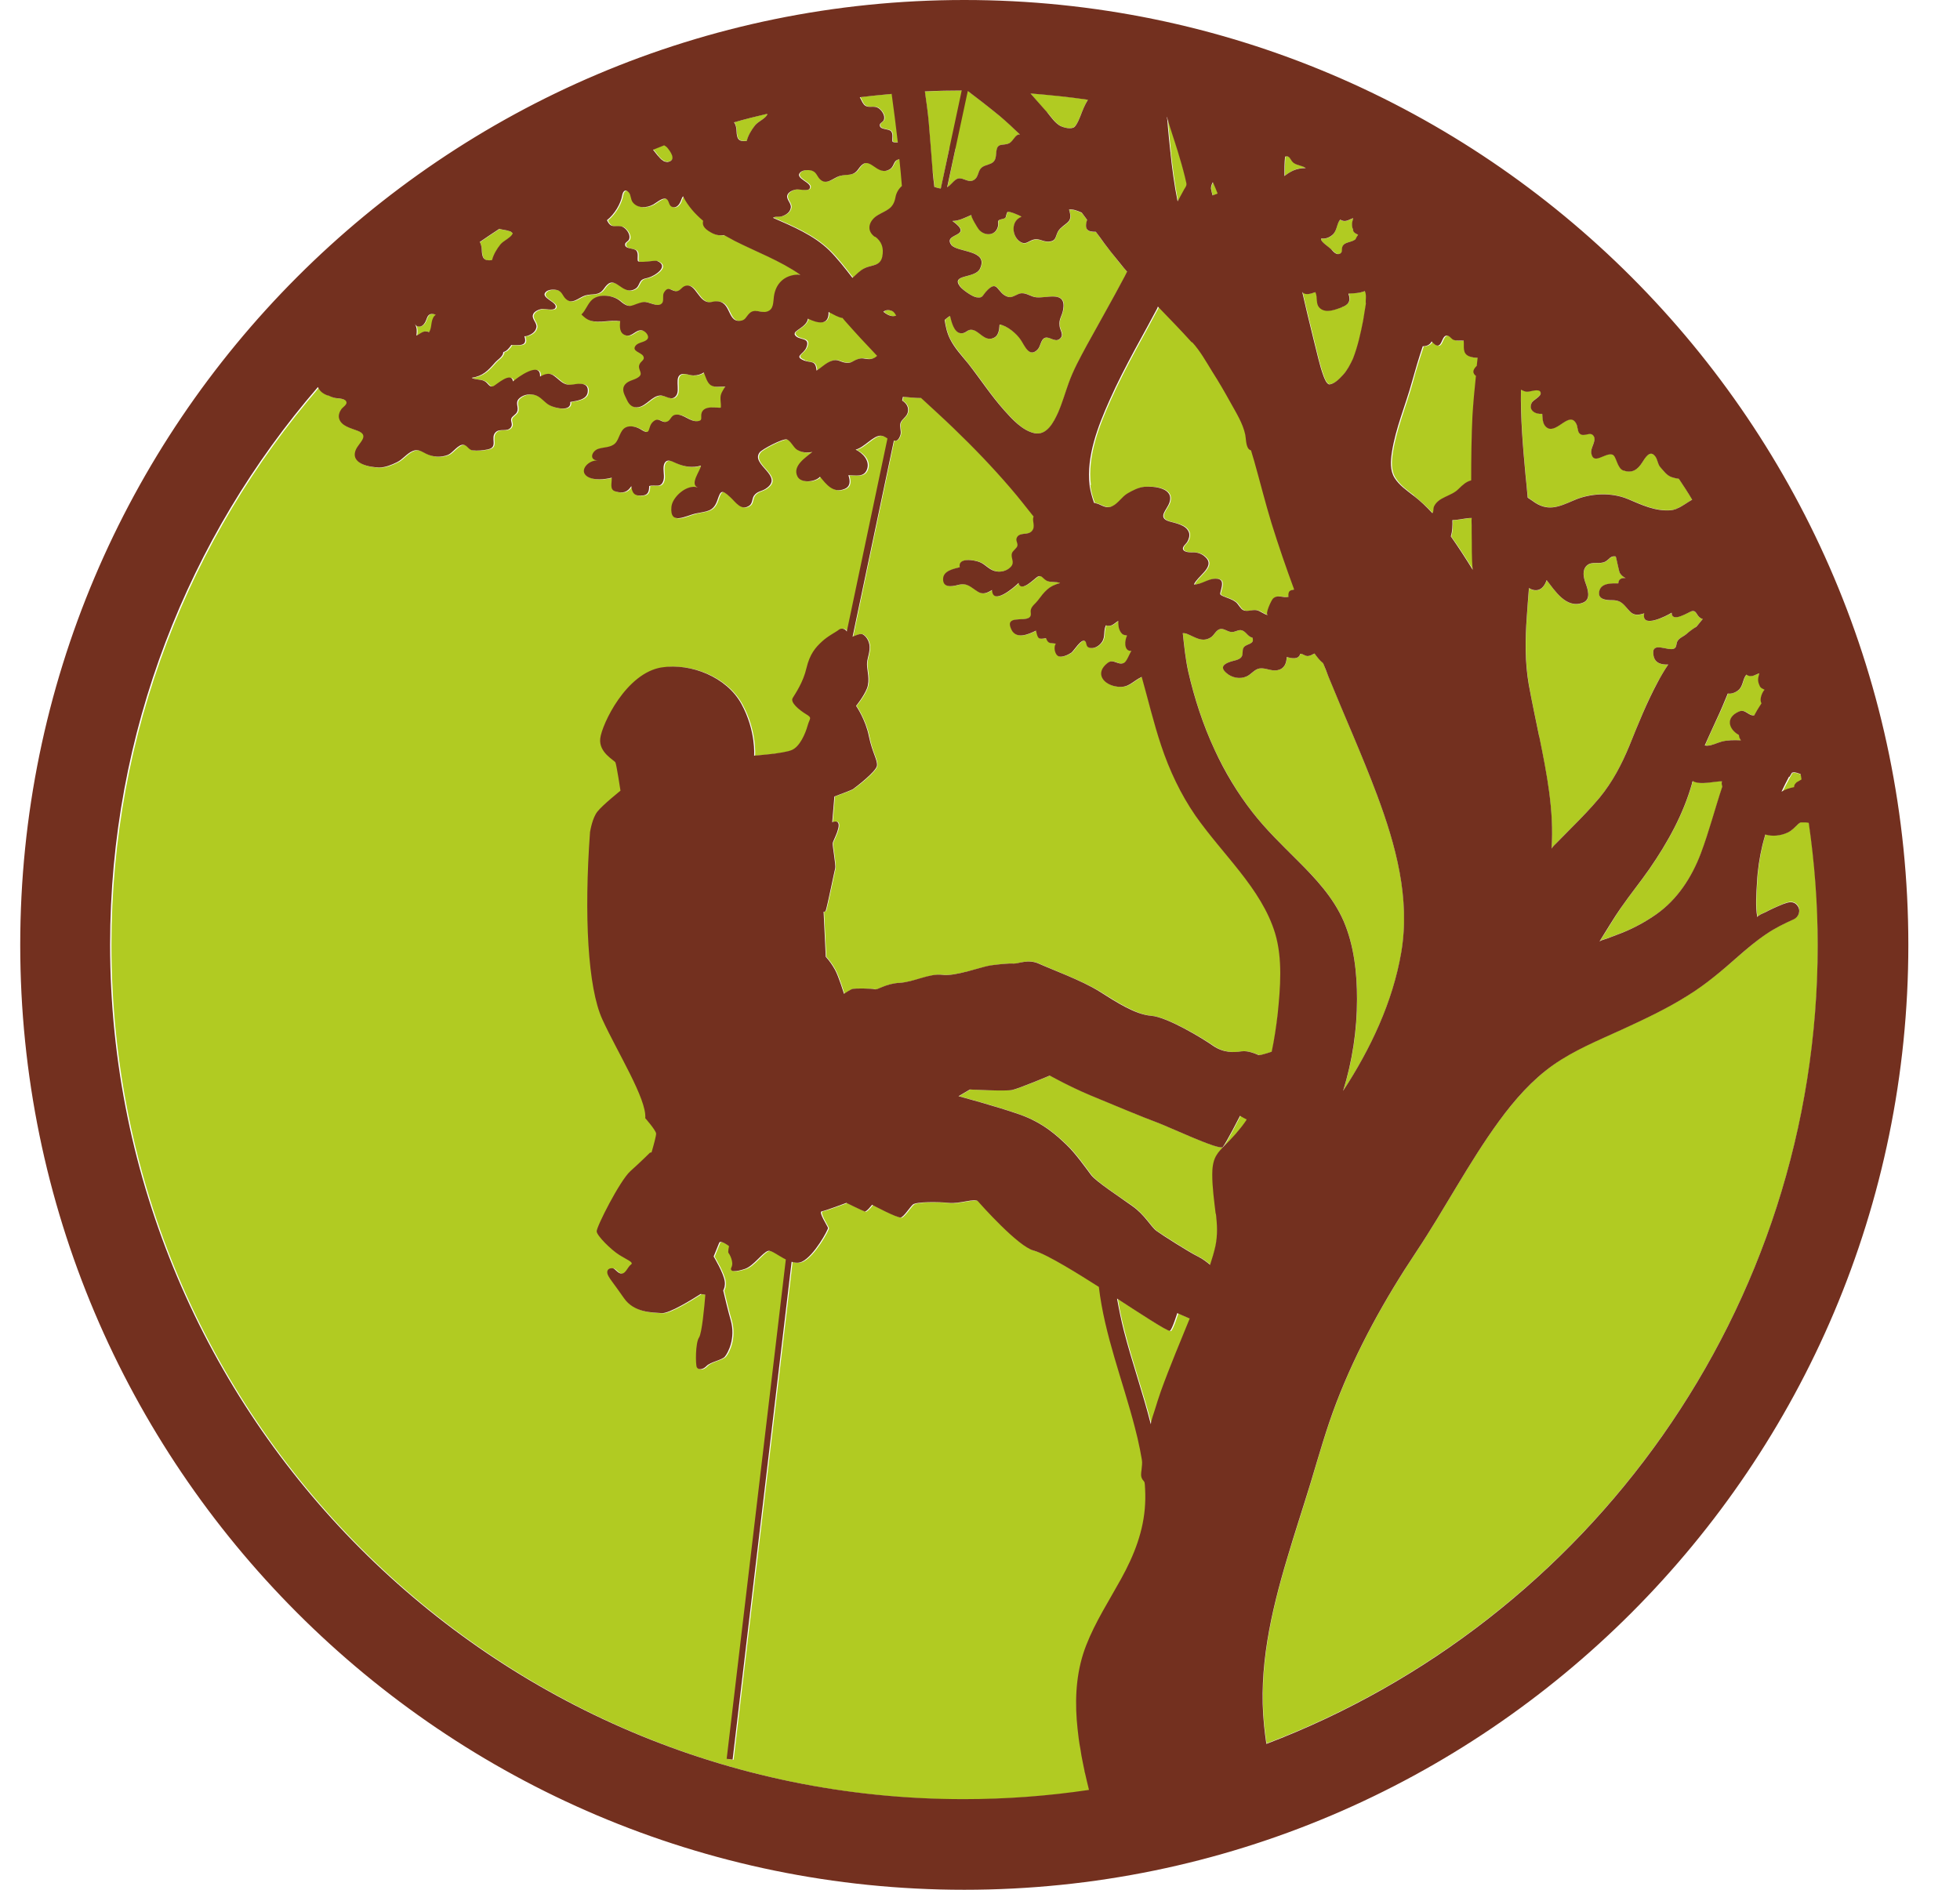
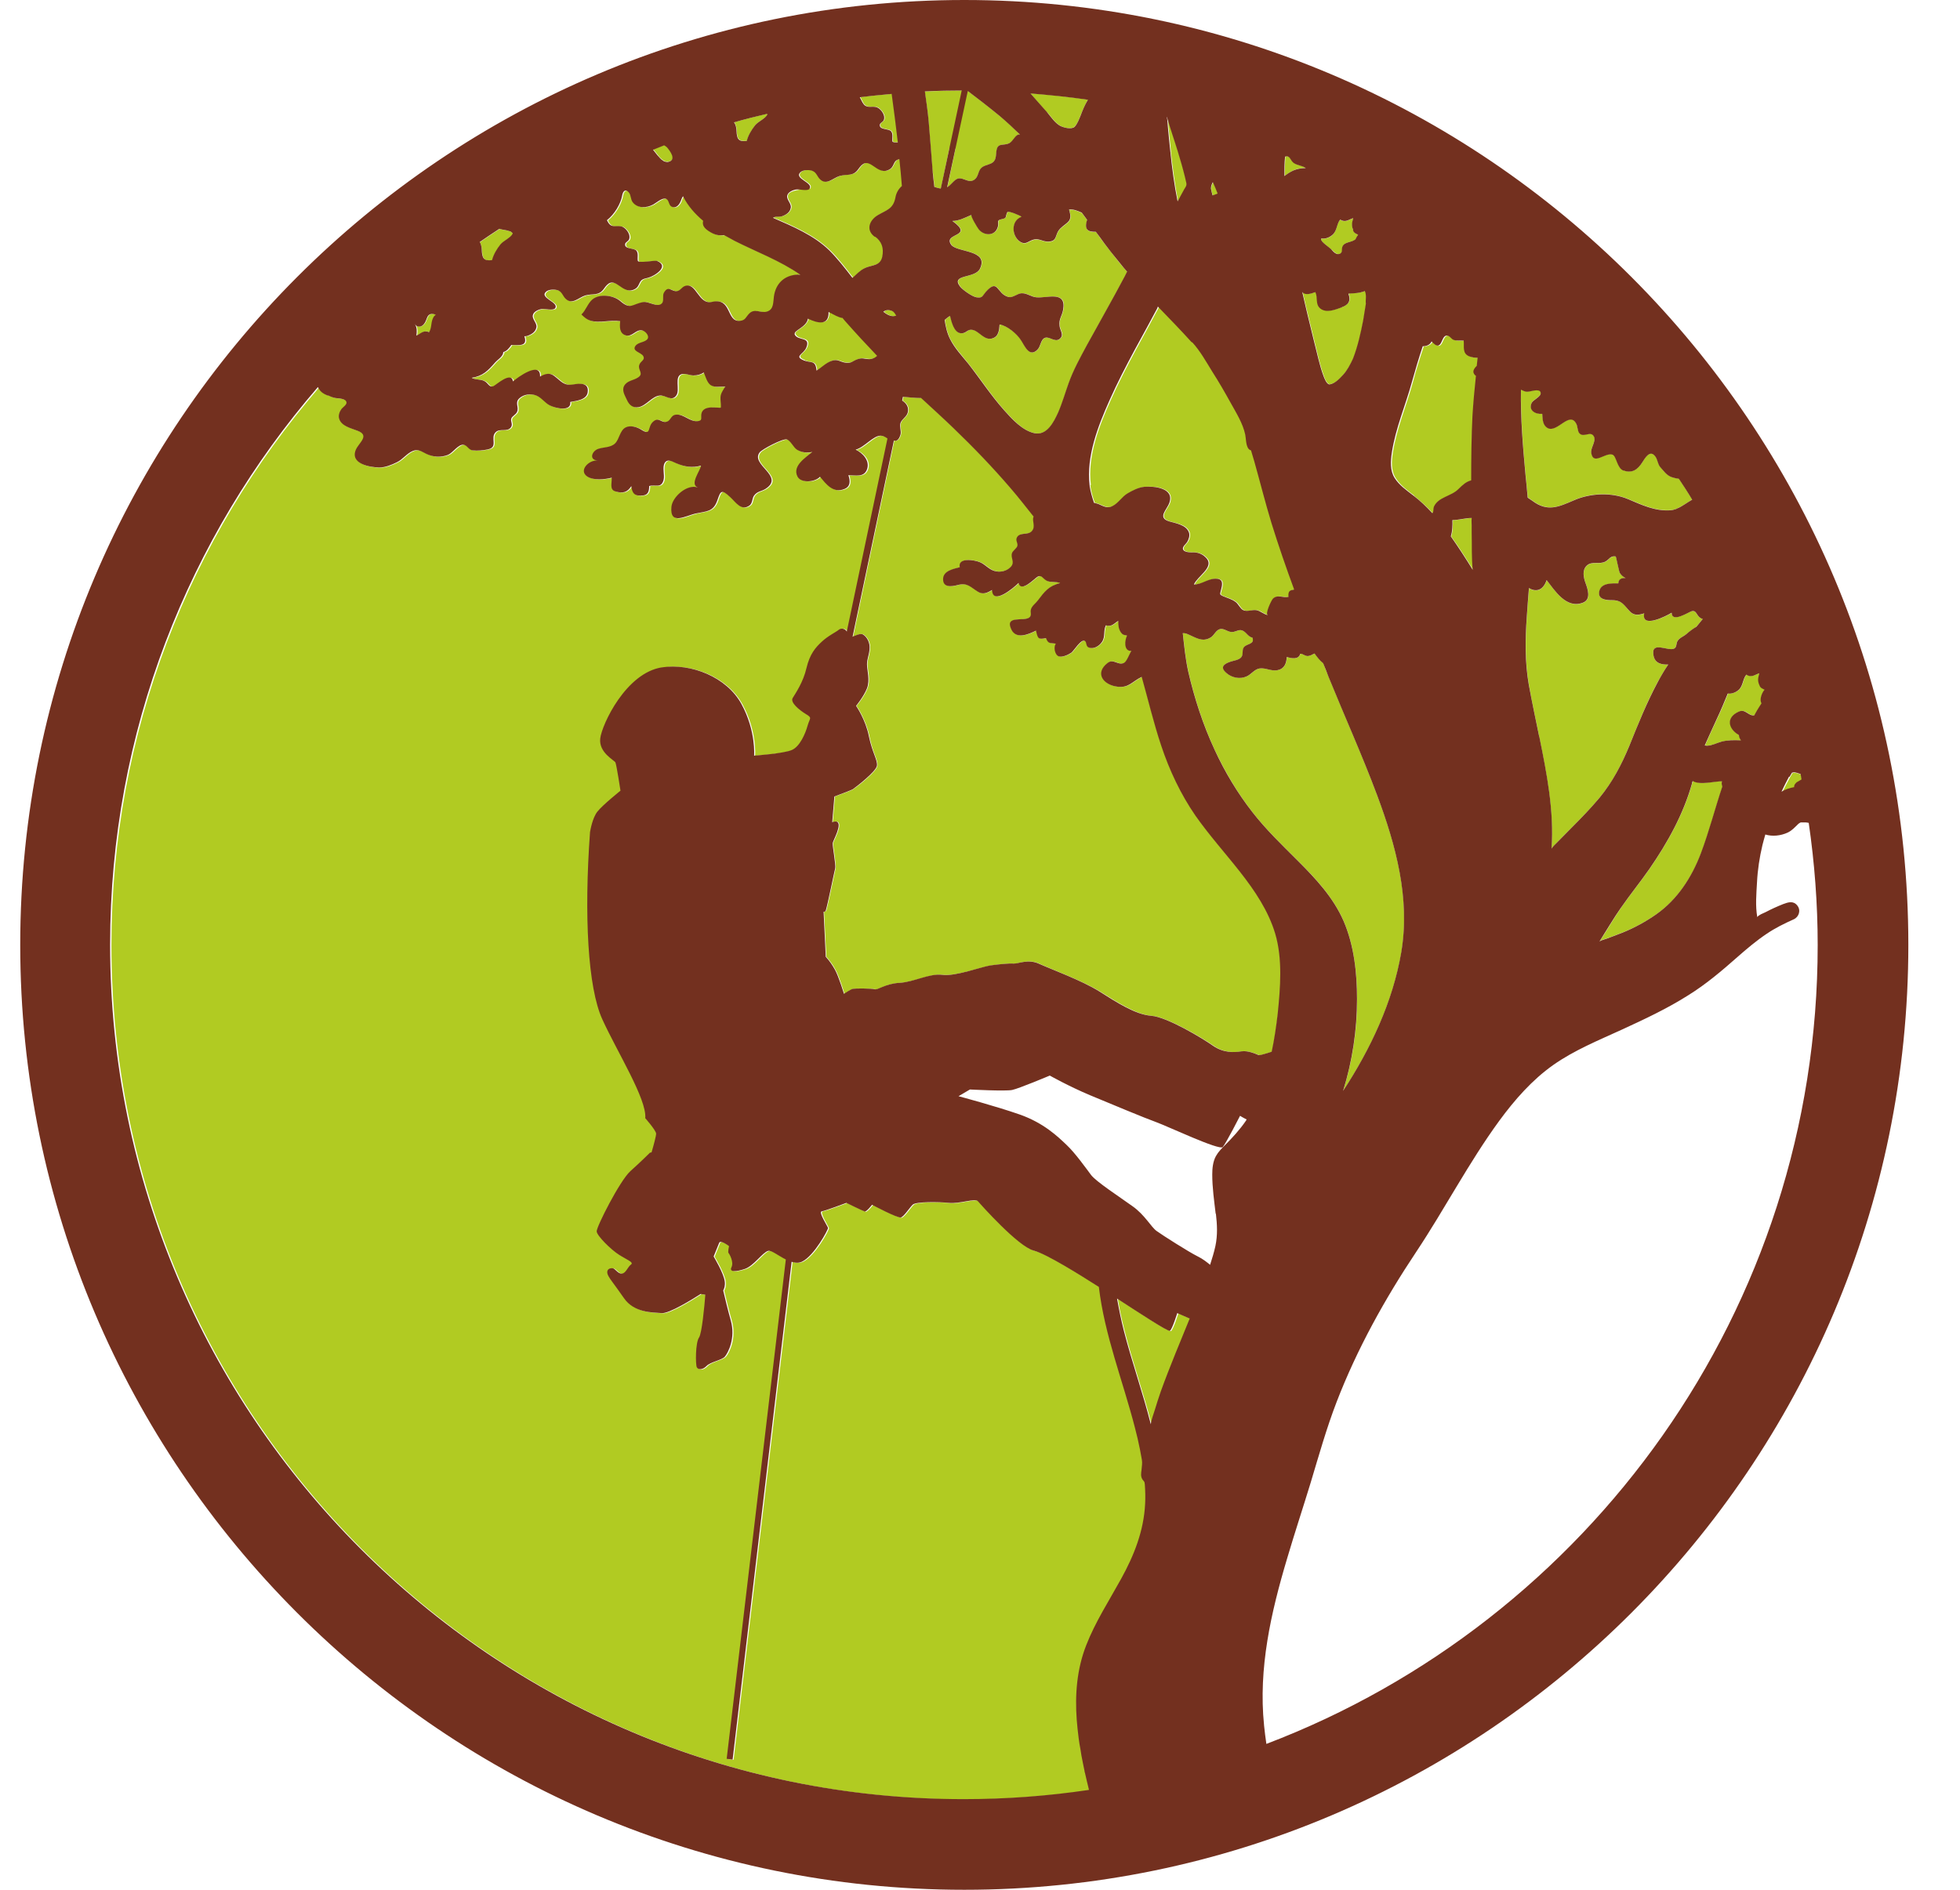
<svg xmlns="http://www.w3.org/2000/svg" width="28" height="27" viewBox="0 0 28 27" fill="none">
  <path d="M14.959 1.602C15.015 1.665 15.073 1.756 15.147 1.797C15.198 1.824 15.302 1.853 15.351 1.81C15.391 1.77 15.414 1.705 15.436 1.651C15.465 1.575 15.499 1.499 15.539 1.427V1.423C15.268 1.382 14.995 1.355 14.717 1.333C14.795 1.423 14.874 1.512 14.954 1.602H14.959Z" fill="#B1CB22" />
  <path d="M6.887 3.578C6.892 3.688 6.912 3.733 7.033 3.72C7.053 3.639 7.1 3.561 7.152 3.496C7.199 3.437 7.297 3.404 7.329 3.339C7.317 3.323 7.304 3.312 7.288 3.305H7.281C7.239 3.287 7.185 3.287 7.138 3.271C7.042 3.334 6.948 3.397 6.854 3.462C6.874 3.491 6.883 3.534 6.885 3.583V3.578H6.887Z" fill="#B1CB22" />
  <path d="M9.422 2.243C9.422 2.243 9.437 2.261 9.446 2.267C9.446 2.267 9.451 2.272 9.453 2.274C9.46 2.281 9.469 2.285 9.475 2.29C9.478 2.29 9.482 2.294 9.484 2.297C9.491 2.301 9.5 2.303 9.509 2.306C9.511 2.306 9.516 2.308 9.518 2.308H9.554C9.673 2.279 9.579 2.151 9.531 2.099C9.52 2.086 9.505 2.079 9.489 2.07C9.435 2.09 9.384 2.113 9.332 2.133C9.359 2.162 9.388 2.203 9.419 2.241L9.422 2.243Z" fill="#B1CB22" />
  <path d="M21.826 7.107C21.848 7.123 21.868 7.136 21.891 7.152C22.108 7.316 22.267 7.242 22.487 7.145C22.722 7.042 23.022 7.029 23.262 7.13C23.453 7.21 23.645 7.302 23.86 7.289C23.892 7.289 23.923 7.28 23.95 7.269C23.957 7.269 23.961 7.262 23.968 7.26C24.042 7.228 24.105 7.179 24.176 7.136C24.113 7.036 24.051 6.937 23.986 6.838C23.986 6.838 23.966 6.838 23.957 6.834C23.93 6.829 23.903 6.825 23.874 6.812C23.804 6.782 23.764 6.724 23.719 6.67C23.681 6.623 23.686 6.57 23.65 6.52C23.573 6.415 23.502 6.538 23.461 6.605C23.399 6.702 23.32 6.767 23.195 6.72C23.101 6.684 23.094 6.511 23.038 6.491C22.937 6.455 22.762 6.652 22.733 6.466C22.722 6.393 22.812 6.294 22.769 6.227C22.72 6.148 22.626 6.256 22.563 6.184C22.536 6.153 22.538 6.083 22.518 6.045C22.422 5.868 22.249 6.182 22.113 6.112C22.039 6.074 22.039 5.987 22.034 5.909C21.931 5.92 21.835 5.855 21.882 5.754C21.904 5.707 22.03 5.66 22.009 5.602C21.989 5.539 21.857 5.597 21.812 5.593C21.785 5.59 21.756 5.577 21.729 5.563C21.723 5.969 21.756 6.375 21.794 6.78C21.806 6.888 21.814 6.997 21.826 7.105V7.107Z" fill="#B1CB22" />
  <path d="M12.372 1.51C12.423 1.544 12.499 1.503 12.555 1.542C12.602 1.575 12.659 1.651 12.634 1.712C12.623 1.739 12.582 1.75 12.578 1.777C12.562 1.857 12.706 1.831 12.739 1.875C12.768 1.913 12.75 1.967 12.757 2.017C12.757 2.032 12.791 2.034 12.833 2.032C12.806 1.801 12.777 1.571 12.746 1.34C12.594 1.353 12.443 1.369 12.291 1.387C12.305 1.412 12.316 1.436 12.329 1.461C12.34 1.481 12.354 1.499 12.372 1.51Z" fill="#B1CB22" />
  <path d="M18.904 9.476C18.855 9.438 18.816 9.384 18.781 9.337C18.745 9.35 18.731 9.368 18.689 9.373C18.642 9.377 18.613 9.335 18.577 9.341C18.556 9.429 18.449 9.406 18.384 9.386C18.38 9.476 18.353 9.552 18.256 9.574C18.167 9.595 18.086 9.539 17.999 9.55C17.925 9.559 17.878 9.635 17.81 9.664C17.716 9.704 17.6 9.684 17.524 9.617C17.423 9.527 17.49 9.482 17.589 9.451C17.631 9.438 17.698 9.429 17.73 9.395C17.77 9.353 17.741 9.294 17.77 9.249C17.81 9.193 17.929 9.209 17.893 9.111C17.831 9.097 17.815 9.046 17.766 9.016C17.707 8.981 17.667 9.025 17.607 9.03C17.546 9.034 17.492 8.978 17.434 8.987C17.373 8.998 17.349 9.075 17.299 9.106C17.172 9.187 17.069 9.095 16.954 9.055C16.93 9.046 16.912 9.043 16.898 9.046C16.919 9.229 16.936 9.413 16.977 9.595C17.064 9.975 17.188 10.356 17.353 10.713C17.501 11.028 17.68 11.331 17.893 11.604C18.088 11.855 18.317 12.073 18.541 12.297C18.796 12.55 19.049 12.823 19.195 13.159C19.345 13.507 19.386 13.899 19.388 14.275C19.388 14.719 19.321 15.163 19.188 15.586C19.581 14.986 19.899 14.316 20.02 13.605C20.15 12.835 19.941 12.073 19.672 11.356C19.459 10.787 19.209 10.231 18.98 9.668C18.953 9.606 18.928 9.541 18.904 9.476Z" fill="#B1CB22" />
  <path d="M21.03 7.52C21.026 7.487 21.024 7.446 21.03 7.401C20.948 7.401 20.851 7.431 20.755 7.431C20.755 7.511 20.755 7.594 20.732 7.664C20.845 7.823 20.95 7.986 21.051 8.15C21.028 7.975 21.037 7.789 21.035 7.612V7.52H21.03Z" fill="#B1CB22" />
  <path d="M20.199 7.082C20.297 7.159 20.385 7.244 20.47 7.333C20.47 7.333 20.474 7.329 20.476 7.327C20.485 7.313 20.483 7.262 20.492 7.241C20.553 7.1 20.741 7.094 20.844 6.988C20.907 6.923 20.954 6.883 21.025 6.865C21.025 6.558 21.025 6.251 21.043 5.944C21.052 5.751 21.072 5.559 21.093 5.368C21.059 5.335 21.041 5.299 21.104 5.236C21.104 5.236 21.108 5.234 21.11 5.232C21.115 5.193 21.119 5.153 21.124 5.115C21.081 5.111 21.041 5.108 21.003 5.093C20.902 5.05 20.933 4.958 20.925 4.869C20.88 4.869 20.828 4.873 20.786 4.86C20.75 4.848 20.736 4.813 20.705 4.801C20.588 4.757 20.633 5.068 20.465 4.88C20.445 4.929 20.391 4.949 20.34 4.949C20.284 5.117 20.23 5.285 20.185 5.458C20.093 5.794 19.952 6.121 19.898 6.466C19.88 6.587 19.869 6.724 19.939 6.831C20.004 6.934 20.111 7.011 20.205 7.082H20.199Z" fill="#B1CB22" />
  <path d="M18.26 14.482C18.3 14.112 18.332 13.7 18.224 13.339C18.128 13.014 17.933 12.725 17.725 12.46C17.512 12.189 17.283 11.934 17.086 11.654C16.871 11.347 16.714 11.006 16.595 10.652C16.488 10.329 16.407 10 16.317 9.671C16.183 9.736 16.136 9.828 15.979 9.812C15.775 9.792 15.636 9.621 15.831 9.471C15.916 9.406 15.979 9.512 16.064 9.471C16.105 9.451 16.14 9.344 16.17 9.301C16.055 9.301 16.076 9.14 16.109 9.081C16.064 9.073 16.046 9.073 16.022 9.037C15.981 8.981 15.981 8.936 15.984 8.871C15.925 8.902 15.892 8.965 15.807 8.934C15.768 9.008 15.802 9.095 15.751 9.171C15.71 9.229 15.634 9.279 15.562 9.252C15.518 9.234 15.536 9.178 15.506 9.158C15.453 9.122 15.347 9.301 15.311 9.326C15.269 9.355 15.184 9.395 15.132 9.377C15.076 9.357 15.054 9.243 15.092 9.196C15.016 9.185 14.982 9.202 14.951 9.117C14.834 9.14 14.832 9.117 14.807 9.01C14.702 9.064 14.523 9.14 14.456 8.994C14.355 8.786 14.639 8.884 14.713 8.822C14.751 8.79 14.722 8.748 14.736 8.705C14.751 8.654 14.803 8.622 14.834 8.58C14.928 8.454 14.991 8.369 15.152 8.331C15.096 8.306 15.029 8.324 14.971 8.302C14.908 8.277 14.895 8.21 14.832 8.239C14.792 8.259 14.594 8.474 14.559 8.329C14.498 8.391 14.187 8.658 14.18 8.429C14.115 8.47 14.052 8.499 13.98 8.456C13.871 8.389 13.83 8.32 13.691 8.358C13.6 8.382 13.474 8.4 13.481 8.266C13.485 8.154 13.631 8.129 13.718 8.105C13.689 7.961 13.927 7.999 14.007 8.033C14.084 8.064 14.135 8.136 14.216 8.158C14.294 8.181 14.39 8.158 14.447 8.1C14.514 8.028 14.438 7.975 14.467 7.898C14.48 7.863 14.532 7.833 14.541 7.802C14.552 7.757 14.507 7.726 14.536 7.677C14.581 7.598 14.693 7.652 14.749 7.587C14.807 7.522 14.745 7.437 14.774 7.381C14.666 7.246 14.561 7.11 14.449 6.98C14.191 6.679 13.915 6.393 13.629 6.117C13.476 5.971 13.322 5.83 13.167 5.687C13.084 5.687 12.99 5.676 12.907 5.669L12.896 5.723C12.957 5.763 12.997 5.817 12.974 5.897C12.959 5.956 12.889 5.987 12.871 6.045C12.853 6.099 12.887 6.16 12.871 6.211C12.847 6.292 12.813 6.305 12.777 6.294L12.188 9.097C12.239 9.07 12.307 9.046 12.338 9.066C12.392 9.102 12.443 9.182 12.43 9.281C12.419 9.379 12.394 9.415 12.394 9.494C12.394 9.572 12.441 9.716 12.394 9.834C12.349 9.953 12.237 10.085 12.237 10.085C12.237 10.085 12.372 10.28 12.421 10.52C12.468 10.76 12.546 10.856 12.535 10.941C12.524 11.024 12.251 11.235 12.192 11.275C12.175 11.289 12.067 11.329 11.928 11.38L11.897 11.748C11.921 11.739 11.939 11.734 11.953 11.737C12.058 11.757 11.91 12.008 11.903 12.046C11.899 12.084 11.95 12.362 11.939 12.404C11.928 12.447 11.829 12.933 11.805 13.009C11.8 13.021 11.789 13.025 11.773 13.027L11.805 13.67C11.859 13.729 11.906 13.796 11.937 13.856C11.991 13.953 12.065 14.199 12.065 14.199C12.065 14.199 12.157 14.132 12.195 14.127C12.233 14.121 12.461 14.121 12.504 14.134C12.546 14.148 12.656 14.053 12.86 14.042C13.064 14.031 13.288 13.906 13.472 13.928C13.656 13.95 14.032 13.812 14.158 13.794C14.283 13.776 14.417 13.762 14.487 13.767C14.556 13.771 14.693 13.695 14.854 13.771C15.013 13.845 15.462 14.011 15.713 14.165C15.963 14.32 16.228 14.495 16.454 14.513C16.68 14.531 17.182 14.833 17.337 14.941C17.492 15.048 17.642 15.037 17.74 15.021C17.839 15.006 17.96 15.064 17.987 15.075C18 15.082 18.092 15.053 18.173 15.026C18.211 14.847 18.238 14.663 18.258 14.482H18.26Z" fill="#B1CB22" />
-   <path d="M17.475 16.388C17.428 16.442 16.679 16.09 16.523 16.032C16.366 15.976 15.882 15.774 15.577 15.646C15.272 15.519 15.003 15.366 15.003 15.366C15.003 15.366 14.564 15.552 14.466 15.572C14.367 15.592 13.863 15.566 13.863 15.566L13.699 15.662C13.699 15.662 14.232 15.803 14.575 15.924C14.92 16.045 15.12 16.242 15.243 16.357C15.366 16.471 15.523 16.693 15.595 16.789C15.666 16.883 16 17.103 16.182 17.23C16.363 17.36 16.451 17.533 16.531 17.589C16.612 17.645 16.988 17.885 17.112 17.948C17.19 17.985 17.253 18.037 17.293 18.071C17.322 17.983 17.349 17.894 17.369 17.802C17.403 17.645 17.394 17.497 17.376 17.34C17.354 17.154 17.325 16.966 17.327 16.778C17.327 16.69 17.336 16.594 17.378 16.516C17.41 16.457 17.457 16.408 17.506 16.361C17.616 16.253 17.719 16.139 17.806 16.012C17.811 16.005 17.813 15.998 17.818 15.991C17.764 15.967 17.724 15.94 17.724 15.94C17.724 15.94 17.524 16.332 17.477 16.386L17.475 16.388Z" fill="#B1CB22" />
  <path d="M16.724 19.016C16.697 19.034 16.244 18.734 15.969 18.555C15.993 18.707 16.027 18.859 16.065 19.009C16.179 19.46 16.336 19.899 16.451 20.349C16.459 20.282 16.486 20.215 16.506 20.15C16.533 20.06 16.562 19.971 16.594 19.881C16.659 19.697 16.731 19.518 16.802 19.339C16.869 19.173 16.937 19.007 17.006 18.841L16.834 18.765C16.834 18.765 16.762 18.996 16.728 19.018H16.724V19.016Z" fill="#B1CB22" />
  <path d="M12.75 4.444C12.696 4.421 12.658 4.43 12.627 4.455C12.669 4.488 12.717 4.517 12.768 4.517C12.784 4.517 12.797 4.513 12.811 4.511C12.797 4.484 12.782 4.457 12.75 4.444Z" fill="#B1CB22" />
  <path d="M24.599 10.596C24.691 10.572 24.783 10.574 24.877 10.581C24.852 10.547 24.846 10.522 24.848 10.502C24.7 10.417 24.648 10.254 24.848 10.166C24.942 10.126 24.98 10.229 25.065 10.222C25.079 10.197 25.092 10.173 25.105 10.15C25.126 10.115 25.15 10.083 25.171 10.047C25.135 9.994 25.177 9.891 25.213 9.852C25.171 9.832 25.155 9.828 25.139 9.787C25.114 9.725 25.123 9.68 25.139 9.617C25.074 9.635 25.027 9.687 24.953 9.637C24.897 9.7 24.911 9.792 24.843 9.855C24.803 9.891 24.742 9.917 24.689 9.906C24.637 10.032 24.586 10.155 24.527 10.278C24.469 10.401 24.413 10.525 24.359 10.648C24.373 10.648 24.384 10.652 24.395 10.652C24.467 10.652 24.532 10.612 24.599 10.594V10.596Z" fill="#B1CB22" />
  <path d="M25.645 11.217C25.645 11.217 25.649 11.21 25.651 11.208C25.656 11.201 25.66 11.194 25.667 11.19C25.672 11.19 25.674 11.183 25.678 11.181C25.685 11.176 25.692 11.172 25.701 11.168C25.714 11.159 25.73 11.152 25.743 11.143C25.739 11.118 25.734 11.091 25.73 11.067C25.719 11.062 25.71 11.06 25.698 11.055C25.698 11.055 25.68 11.051 25.672 11.046H25.665C25.665 11.046 25.651 11.042 25.647 11.042H25.64C25.64 11.042 25.629 11.042 25.627 11.042C25.62 11.042 25.613 11.042 25.607 11.046C25.595 11.067 25.582 11.087 25.571 11.107C25.533 11.179 25.494 11.25 25.461 11.324C25.517 11.293 25.58 11.271 25.642 11.259C25.642 11.246 25.642 11.235 25.649 11.223V11.219L25.645 11.217Z" fill="#B1CB22" />
  <path d="M23.883 8.756C23.809 8.803 23.444 8.987 23.491 8.765C23.419 8.788 23.35 8.803 23.291 8.743C23.199 8.651 23.179 8.575 23.034 8.577C22.939 8.577 22.814 8.566 22.852 8.436C22.884 8.328 23.031 8.34 23.121 8.337C23.121 8.272 23.17 8.257 23.226 8.261C23.195 8.245 23.166 8.225 23.143 8.192C23.128 8.167 23.09 7.954 23.083 7.952C23.005 7.941 23 7.988 22.937 8.024C22.85 8.073 22.745 8.012 22.668 8.084C22.599 8.149 22.624 8.254 22.653 8.333C22.684 8.418 22.733 8.564 22.619 8.611C22.379 8.707 22.216 8.443 22.097 8.29C22.041 8.447 21.936 8.463 21.844 8.404C21.833 8.541 21.821 8.678 21.812 8.817C21.79 9.142 21.786 9.464 21.842 9.785C21.884 10.031 21.94 10.278 21.989 10.524C22.095 11.049 22.202 11.586 22.164 12.124C22.182 12.095 22.211 12.07 22.234 12.046C22.305 11.972 22.377 11.9 22.451 11.826C22.59 11.687 22.727 11.548 22.852 11.396C23.038 11.172 23.166 10.923 23.276 10.656C23.401 10.349 23.522 10.038 23.681 9.744C23.728 9.659 23.777 9.576 23.831 9.493C23.737 9.5 23.645 9.478 23.623 9.372C23.576 9.146 23.827 9.31 23.914 9.267C23.957 9.247 23.941 9.198 23.963 9.16C23.99 9.113 24.049 9.095 24.089 9.061C24.14 9.018 24.188 8.983 24.235 8.953C24.264 8.918 24.295 8.88 24.324 8.844C24.311 8.839 24.3 8.832 24.286 8.826C24.232 8.788 24.235 8.718 24.167 8.732C24.125 8.741 23.881 8.904 23.881 8.754L23.883 8.756Z" fill="#B1CB22" />
  <path d="M24.175 11.19C24.052 11.629 23.828 12.033 23.57 12.407C23.44 12.595 23.295 12.772 23.165 12.96C23.055 13.117 22.961 13.285 22.855 13.447C22.885 13.424 22.927 13.417 22.961 13.406C23.037 13.377 23.113 13.35 23.189 13.319C23.357 13.252 23.519 13.162 23.667 13.059C23.969 12.846 24.173 12.53 24.303 12.187C24.422 11.874 24.505 11.549 24.61 11.23C24.599 11.21 24.594 11.188 24.605 11.159C24.516 11.154 24.292 11.222 24.186 11.154C24.186 11.165 24.18 11.177 24.177 11.188H24.175V11.19Z" fill="#B1CB22" />
  <path d="M16.338 21.143C16.304 21.099 16.315 21.051 16.322 21C16.329 20.951 16.335 20.906 16.326 20.857C16.317 20.807 16.308 20.76 16.299 20.711C16.279 20.606 16.255 20.503 16.228 20.399C16.055 19.732 15.793 19.077 15.713 18.39C15.459 18.228 14.971 17.919 14.78 17.87C14.559 17.811 14.025 17.213 13.985 17.166C13.945 17.119 13.725 17.204 13.573 17.189C13.42 17.173 13.102 17.171 13.055 17.213C13.008 17.256 12.93 17.381 12.885 17.397C12.84 17.41 12.473 17.215 12.473 17.215C12.473 17.215 12.394 17.319 12.367 17.312C12.34 17.305 12.105 17.189 12.105 17.189C12.105 17.189 11.805 17.301 11.753 17.309C11.702 17.316 11.838 17.525 11.843 17.547C11.847 17.572 11.646 17.944 11.475 18.026C11.428 18.049 11.377 18.047 11.323 18.031L10.48 25.143L10.395 25.132L11.24 17.997C11.133 17.941 11.034 17.861 10.987 17.874C10.909 17.897 10.783 18.089 10.658 18.132C10.534 18.174 10.429 18.181 10.465 18.107C10.503 18.033 10.438 17.917 10.422 17.906C10.409 17.892 10.429 17.807 10.429 17.807C10.429 17.807 10.303 17.715 10.288 17.76C10.27 17.807 10.209 17.955 10.209 17.955C10.209 17.955 10.355 18.195 10.368 18.313C10.375 18.372 10.362 18.412 10.346 18.441C10.373 18.555 10.411 18.717 10.454 18.865C10.528 19.125 10.415 19.335 10.371 19.384C10.326 19.434 10.165 19.458 10.109 19.519C10.053 19.579 9.99 19.577 9.97 19.539C9.949 19.501 9.947 19.187 10.001 19.111C10.044 19.05 10.077 18.67 10.091 18.502C10.059 18.497 10.035 18.493 10.023 18.49C9.916 18.56 9.575 18.773 9.468 18.764C9.34 18.753 9.076 18.764 8.928 18.549C8.78 18.334 8.699 18.248 8.69 18.192C8.681 18.136 8.728 18.118 8.766 18.123C8.807 18.127 8.84 18.204 8.899 18.199C8.957 18.195 8.986 18.098 9.029 18.069C9.073 18.038 8.975 18.004 8.858 17.93C8.742 17.856 8.542 17.659 8.538 17.596C8.533 17.534 8.869 16.87 9.02 16.736C9.17 16.602 9.3 16.471 9.3 16.471C9.3 16.471 9.309 16.471 9.322 16.467C9.349 16.375 9.389 16.23 9.387 16.198C9.383 16.151 9.232 15.979 9.232 15.979C9.257 15.707 8.829 15.026 8.619 14.565C8.412 14.112 8.354 13.086 8.444 11.889C8.448 11.865 8.477 11.688 8.549 11.598C8.627 11.502 8.878 11.3 8.878 11.3C8.878 11.3 8.822 10.93 8.807 10.897C8.791 10.863 8.565 10.756 8.589 10.552C8.614 10.348 8.959 9.613 9.474 9.537C9.891 9.474 10.393 9.676 10.606 10.061C10.817 10.446 10.787 10.798 10.787 10.798C10.787 10.798 11.213 10.769 11.328 10.717C11.442 10.666 11.52 10.48 11.552 10.37C11.583 10.258 11.623 10.263 11.527 10.204C11.431 10.146 11.301 10.041 11.339 9.976C11.377 9.913 11.489 9.747 11.536 9.548C11.583 9.346 11.664 9.257 11.753 9.171C11.843 9.089 11.959 9.033 12 8.999C12.04 8.965 12.096 8.992 12.112 9.024L12.692 6.268C12.661 6.247 12.629 6.229 12.598 6.227C12.49 6.223 12.36 6.4 12.237 6.427C12.342 6.474 12.45 6.59 12.399 6.713C12.354 6.823 12.244 6.794 12.134 6.792C12.161 6.879 12.163 6.953 12.078 6.989C11.912 7.056 11.816 6.917 11.729 6.814C11.657 6.893 11.455 6.908 11.406 6.81C11.33 6.657 11.529 6.534 11.619 6.46C11.543 6.474 11.471 6.471 11.401 6.429C11.35 6.397 11.31 6.297 11.254 6.281C11.2 6.265 10.899 6.42 10.866 6.467C10.729 6.644 11.231 6.805 10.951 6.987C10.891 7.025 10.832 7.023 10.787 7.083C10.756 7.123 10.767 7.191 10.723 7.224C10.606 7.312 10.521 7.173 10.447 7.106C10.317 6.987 10.308 7.018 10.263 7.148C10.205 7.318 10.111 7.303 9.956 7.339C9.811 7.372 9.58 7.52 9.607 7.242C9.62 7.101 9.831 6.915 9.983 6.967C9.86 6.926 10.023 6.718 10.028 6.655C9.907 6.689 9.795 6.673 9.681 6.624C9.627 6.599 9.551 6.55 9.51 6.617C9.472 6.682 9.513 6.79 9.495 6.859C9.463 6.985 9.38 6.924 9.288 6.946C9.288 7.016 9.275 7.072 9.206 7.081C9.085 7.099 9.044 7.054 9.033 6.949C8.977 7.034 8.917 7.056 8.809 7.025C8.717 7 8.757 6.908 8.753 6.828C8.654 6.852 8.493 6.87 8.406 6.812C8.269 6.722 8.433 6.568 8.551 6.583C8.421 6.568 8.473 6.445 8.56 6.415C8.639 6.389 8.737 6.402 8.802 6.337C8.865 6.274 8.869 6.153 8.95 6.111C9.017 6.075 9.114 6.104 9.172 6.14C9.329 6.238 9.255 6.104 9.347 6.026C9.427 5.956 9.463 6.05 9.539 6.028C9.6 6.01 9.591 5.934 9.674 5.927C9.786 5.916 9.873 6.037 9.99 6.019C10.05 6.01 10.028 5.976 10.032 5.927C10.048 5.766 10.308 5.844 10.312 5.824C10.319 5.759 10.294 5.689 10.317 5.629C10.321 5.618 10.371 5.528 10.38 5.528C10.312 5.521 10.223 5.546 10.165 5.503C10.113 5.465 10.093 5.38 10.068 5.324C10.021 5.353 9.974 5.367 9.92 5.367C9.871 5.367 9.799 5.333 9.75 5.349C9.645 5.382 9.732 5.568 9.678 5.649C9.616 5.748 9.528 5.649 9.445 5.654C9.333 5.658 9.25 5.797 9.136 5.819C9.051 5.835 9.002 5.786 8.97 5.716C8.943 5.656 8.894 5.584 8.93 5.517C8.97 5.441 9.064 5.439 9.129 5.396C9.212 5.34 9.125 5.295 9.145 5.221C9.161 5.158 9.239 5.147 9.201 5.087C9.172 5.037 9.04 5.019 9.091 4.946C9.132 4.887 9.232 4.896 9.266 4.842C9.295 4.798 9.23 4.728 9.181 4.721C9.096 4.71 9.046 4.816 8.959 4.795C8.861 4.773 8.865 4.674 8.874 4.592C8.74 4.569 8.58 4.623 8.453 4.585C8.394 4.567 8.356 4.529 8.321 4.495C8.381 4.439 8.408 4.338 8.475 4.282C8.578 4.195 8.778 4.22 8.876 4.305C9.026 4.435 9.044 4.345 9.206 4.318C9.284 4.305 9.414 4.408 9.474 4.332C9.504 4.296 9.474 4.226 9.499 4.184C9.562 4.072 9.607 4.175 9.687 4.161C9.734 4.155 9.755 4.105 9.797 4.09C9.963 4.027 9.99 4.363 10.187 4.316C10.472 4.249 10.386 4.598 10.581 4.587C10.664 4.583 10.669 4.531 10.718 4.482C10.794 4.403 10.884 4.482 10.969 4.455C11.068 4.426 11.059 4.32 11.07 4.237C11.095 4.052 11.22 3.935 11.408 3.926C11.422 3.926 11.435 3.926 11.448 3.928C11.157 3.727 10.823 3.603 10.51 3.444C10.458 3.417 10.407 3.391 10.357 3.361C10.294 3.37 10.236 3.361 10.165 3.321C10.064 3.263 10.046 3.214 10.059 3.158C9.945 3.061 9.844 2.949 9.775 2.812C9.775 2.812 9.775 2.808 9.772 2.806C9.75 2.83 9.743 2.868 9.73 2.895C9.707 2.938 9.665 2.983 9.609 2.956C9.564 2.933 9.575 2.864 9.53 2.844C9.477 2.821 9.389 2.902 9.347 2.924C9.255 2.974 9.127 2.985 9.053 2.893C9.022 2.853 9.031 2.795 8.999 2.754C8.952 2.696 8.914 2.732 8.903 2.792C8.881 2.916 8.791 3.066 8.686 3.149C8.699 3.178 8.715 3.205 8.74 3.22C8.791 3.254 8.867 3.214 8.923 3.252C8.97 3.285 9.026 3.361 9.002 3.422C8.99 3.449 8.95 3.46 8.946 3.487C8.93 3.568 9.073 3.541 9.107 3.585C9.136 3.624 9.118 3.677 9.125 3.727C9.129 3.769 9.367 3.715 9.401 3.731C9.586 3.807 9.365 3.946 9.275 3.971C9.239 3.98 9.203 3.984 9.176 4.009C9.141 4.043 9.138 4.096 9.096 4.125C9.004 4.188 8.93 4.134 8.854 4.081C8.755 4.009 8.706 4.036 8.643 4.125C8.567 4.235 8.489 4.193 8.377 4.224C8.278 4.253 8.188 4.365 8.092 4.269C8.056 4.233 8.045 4.181 7.998 4.157C7.953 4.134 7.861 4.134 7.821 4.166C7.704 4.26 8.009 4.318 7.944 4.408C7.917 4.446 7.798 4.415 7.76 4.417C7.713 4.421 7.635 4.455 7.626 4.506C7.615 4.565 7.689 4.618 7.677 4.679C7.664 4.746 7.606 4.782 7.545 4.802C7.532 4.807 7.518 4.807 7.505 4.807C7.559 4.959 7.424 4.934 7.319 4.932C7.288 4.979 7.254 5.022 7.205 5.033C7.205 5.042 7.205 5.053 7.198 5.062C7.178 5.114 7.124 5.14 7.09 5.179C6.987 5.295 6.918 5.374 6.752 5.4C6.806 5.43 6.873 5.416 6.931 5.445C6.992 5.474 7.001 5.544 7.064 5.519C7.106 5.503 7.319 5.304 7.344 5.452C7.409 5.394 7.74 5.154 7.729 5.382C7.796 5.349 7.863 5.322 7.928 5.371C8.034 5.447 8.067 5.519 8.208 5.495C8.3 5.479 8.428 5.47 8.41 5.604C8.397 5.716 8.249 5.73 8.161 5.745C8.179 5.891 7.946 5.835 7.868 5.795C7.794 5.757 7.749 5.68 7.671 5.651C7.595 5.622 7.498 5.636 7.435 5.692C7.362 5.757 7.435 5.817 7.4 5.891C7.384 5.925 7.33 5.952 7.319 5.981C7.303 6.023 7.346 6.059 7.314 6.106C7.263 6.182 7.155 6.117 7.095 6.178C7.012 6.259 7.137 6.389 6.985 6.422C6.92 6.436 6.833 6.445 6.768 6.438C6.707 6.431 6.692 6.366 6.638 6.357C6.564 6.346 6.481 6.474 6.416 6.501C6.317 6.541 6.205 6.536 6.109 6.489C6.042 6.458 5.99 6.413 5.914 6.445C5.824 6.48 5.768 6.568 5.683 6.608C5.609 6.644 5.52 6.682 5.435 6.682C5.298 6.682 5.011 6.633 5.098 6.427C5.141 6.326 5.298 6.227 5.123 6.158C5.031 6.122 4.89 6.091 4.859 5.981C4.845 5.934 4.87 5.88 4.895 5.844C4.912 5.822 4.968 5.786 4.964 5.752C4.957 5.696 4.85 5.696 4.807 5.689C4.771 5.683 4.74 5.674 4.711 5.656H4.702C4.621 5.629 4.579 5.586 4.558 5.537C2.712 7.677 1.592 10.46 1.592 13.503C1.592 20.234 7.061 25.71 13.786 25.71C14.393 25.71 14.991 25.663 15.576 25.578C15.556 25.497 15.535 25.416 15.518 25.333C15.518 25.327 15.518 25.32 15.513 25.311C15.497 25.237 15.482 25.161 15.468 25.087C15.464 25.06 15.459 25.031 15.455 25.004C15.446 24.948 15.437 24.892 15.428 24.836C15.417 24.751 15.408 24.666 15.401 24.578C15.374 24.215 15.401 23.855 15.535 23.512C15.665 23.178 15.86 22.878 16.033 22.566C16.219 22.23 16.36 21.878 16.378 21.488C16.382 21.399 16.378 21.307 16.373 21.217C16.373 21.168 16.367 21.179 16.342 21.146H16.338V21.143Z" fill="#B1CB22" />
  <path d="M16.727 2.172C16.754 2.409 16.785 2.644 16.83 2.877C16.861 2.819 16.893 2.761 16.924 2.705C16.94 2.676 16.962 2.651 16.956 2.617L16.935 2.53C16.904 2.405 16.868 2.279 16.83 2.156C16.781 1.997 16.72 1.824 16.678 1.672C16.689 1.717 16.689 1.766 16.693 1.811C16.705 1.932 16.716 2.053 16.729 2.172H16.727Z" fill="#B1CB22" />
  <path d="M18.488 2.328C18.434 2.29 18.436 2.221 18.369 2.234C18.369 2.234 18.365 2.234 18.363 2.236C18.356 2.328 18.354 2.42 18.354 2.512C18.443 2.443 18.522 2.398 18.656 2.4C18.607 2.362 18.54 2.364 18.486 2.328H18.488Z" fill="#B1CB22" />
  <path d="M17.399 2.765C17.377 2.711 17.357 2.657 17.332 2.604C17.314 2.639 17.303 2.657 17.305 2.698C17.305 2.729 17.318 2.763 17.327 2.794C17.35 2.785 17.374 2.776 17.399 2.767V2.765Z" fill="#B1CB22" />
  <path d="M15.577 6.932C15.577 6.91 15.572 6.892 15.577 6.937C15.584 6.988 15.581 6.966 15.577 6.941C15.588 7.024 15.611 7.105 15.64 7.183C15.662 7.188 15.682 7.192 15.702 7.201C15.772 7.228 15.828 7.268 15.902 7.23C15.987 7.185 16.036 7.096 16.119 7.049C16.191 7.006 16.276 6.961 16.361 6.955C16.498 6.943 16.787 6.97 16.717 7.181C16.681 7.284 16.534 7.396 16.717 7.45C16.811 7.477 16.955 7.497 16.995 7.604C17.011 7.649 16.995 7.705 16.971 7.743C16.955 7.768 16.903 7.808 16.91 7.842C16.921 7.898 17.029 7.889 17.071 7.891C17.143 7.896 17.201 7.923 17.251 7.981C17.356 8.109 17.118 8.232 17.067 8.351C17.179 8.351 17.266 8.268 17.374 8.268C17.495 8.268 17.475 8.353 17.452 8.436C17.437 8.492 17.43 8.494 17.486 8.519C17.551 8.546 17.609 8.557 17.667 8.604C17.706 8.635 17.728 8.698 17.773 8.718C17.826 8.743 17.9 8.709 17.959 8.718C18.019 8.727 18.073 8.785 18.127 8.788C18.071 8.783 18.176 8.57 18.196 8.552C18.261 8.487 18.344 8.546 18.418 8.528C18.409 8.44 18.443 8.434 18.499 8.422C18.384 8.109 18.275 7.795 18.176 7.477C18.086 7.183 18.012 6.887 17.93 6.594C17.918 6.556 17.907 6.518 17.896 6.48C17.892 6.464 17.887 6.451 17.883 6.435C17.865 6.43 17.849 6.417 17.84 6.401C17.809 6.35 17.811 6.265 17.8 6.209C17.766 6.047 17.67 5.897 17.591 5.754C17.508 5.604 17.423 5.458 17.331 5.312C17.242 5.169 17.154 5.014 17.042 4.889C16.885 4.714 16.722 4.548 16.558 4.378C16.552 4.405 16.534 4.432 16.52 4.456C16.487 4.519 16.453 4.582 16.419 4.645C16.357 4.761 16.292 4.878 16.229 4.994C16.101 5.232 15.978 5.469 15.868 5.716C15.702 6.085 15.532 6.516 15.584 6.93H15.577V6.932Z" fill="#B1CB22" />
  <path d="M5.958 4.795C6.018 4.768 6.056 4.71 6.139 4.746C6.184 4.674 6.157 4.584 6.213 4.515C6.218 4.508 6.227 4.501 6.233 4.497C6.206 4.486 6.179 4.479 6.153 4.49C6.11 4.508 6.103 4.564 6.085 4.598C6.063 4.64 6.02 4.685 5.964 4.658C5.951 4.651 5.944 4.643 5.938 4.631C5.971 4.69 5.969 4.732 5.96 4.797L5.958 4.795Z" fill="#B1CB22" />
  <path d="M18.607 4.163C18.659 4.389 18.713 4.613 18.769 4.837C18.793 4.934 18.816 5.032 18.84 5.129C18.861 5.209 18.883 5.29 18.912 5.368C18.923 5.4 18.957 5.496 19.002 5.489C19.078 5.478 19.143 5.407 19.192 5.353C19.253 5.286 19.295 5.203 19.333 5.122C19.405 4.945 19.445 4.759 19.479 4.573C19.495 4.495 19.506 4.416 19.517 4.338C19.51 4.279 19.533 4.212 19.504 4.156C19.421 4.188 19.356 4.188 19.268 4.192C19.306 4.297 19.268 4.353 19.174 4.387C19.085 4.418 18.959 4.472 18.872 4.405C18.789 4.342 18.836 4.25 18.798 4.17C18.749 4.188 18.659 4.221 18.616 4.174C18.612 4.17 18.612 4.165 18.61 4.161H18.607V4.163Z" fill="#B1CB22" />
  <path d="M14.598 3.096C14.58 3.081 14.405 3.005 14.394 3.031C14.36 3.103 14.394 3.112 14.311 3.132C14.233 3.15 14.277 3.175 14.26 3.24C14.222 3.374 14.065 3.372 13.989 3.28C13.975 3.262 13.861 3.079 13.883 3.07C13.791 3.108 13.711 3.155 13.61 3.157C13.935 3.39 13.471 3.323 13.592 3.495C13.672 3.612 14.134 3.562 14.004 3.838C13.935 3.984 13.581 3.912 13.72 4.094C13.755 4.143 13.892 4.239 13.955 4.248C14.042 4.259 14.033 4.232 14.087 4.17C14.266 3.964 14.239 4.203 14.414 4.244C14.47 4.257 14.537 4.194 14.596 4.19C14.676 4.185 14.735 4.241 14.811 4.248C14.961 4.264 15.245 4.145 15.192 4.427C15.176 4.515 15.129 4.56 15.14 4.651C15.147 4.721 15.216 4.786 15.14 4.844C15.073 4.896 14.995 4.806 14.934 4.826C14.867 4.851 14.871 4.949 14.824 4.997C14.703 5.113 14.643 4.938 14.587 4.855C14.528 4.768 14.394 4.654 14.284 4.636C14.275 4.716 14.273 4.804 14.186 4.833C14.074 4.873 14 4.743 13.912 4.716C13.82 4.687 13.814 4.77 13.729 4.761C13.63 4.75 13.594 4.589 13.576 4.515C13.554 4.521 13.527 4.546 13.5 4.571C13.513 4.667 13.534 4.761 13.578 4.846C13.648 4.979 13.749 5.084 13.838 5.198C14.013 5.418 14.165 5.655 14.351 5.864C14.466 5.991 14.609 6.153 14.782 6.189C14.959 6.227 15.059 6.027 15.12 5.893C15.181 5.758 15.221 5.613 15.27 5.474C15.337 5.286 15.434 5.113 15.528 4.938C15.707 4.609 15.895 4.282 16.07 3.95C16.081 3.928 16.092 3.905 16.104 3.885C16.088 3.867 16.072 3.849 16.057 3.831C16.025 3.796 15.996 3.757 15.967 3.722C15.904 3.643 15.841 3.562 15.779 3.482C15.738 3.428 15.698 3.372 15.658 3.316C15.557 3.316 15.483 3.296 15.532 3.146C15.508 3.112 15.481 3.076 15.456 3.043C15.396 3.016 15.331 2.989 15.275 2.998C15.333 3.177 15.25 3.17 15.149 3.269C15.059 3.356 15.12 3.462 14.961 3.455C14.894 3.453 14.847 3.41 14.775 3.426C14.694 3.444 14.658 3.511 14.575 3.457C14.454 3.379 14.439 3.157 14.596 3.101V3.096H14.598Z" fill="#B1CB22" />
-   <path d="M25.843 11.752C25.828 11.752 25.814 11.747 25.798 11.745H25.763C25.763 11.745 25.749 11.745 25.742 11.745C25.738 11.745 25.733 11.745 25.729 11.745C25.718 11.75 25.707 11.756 25.695 11.765C25.642 11.815 25.608 11.859 25.541 11.891C25.442 11.936 25.328 11.951 25.223 11.918C25.209 11.967 25.194 12.016 25.182 12.068C25.14 12.245 25.113 12.422 25.104 12.603C25.095 12.765 25.079 12.939 25.108 13.098C25.126 13.067 25.196 13.045 25.227 13.027C25.308 12.984 25.393 12.946 25.478 12.912C25.55 12.883 25.624 12.861 25.68 12.933C25.731 13 25.702 13.096 25.628 13.13C25.494 13.19 25.366 13.253 25.243 13.336C25.095 13.435 24.96 13.551 24.826 13.668C24.602 13.865 24.376 14.055 24.122 14.214C23.822 14.405 23.497 14.557 23.175 14.705C22.843 14.857 22.491 14.999 22.193 15.211C21.893 15.424 21.64 15.711 21.422 16.007C20.985 16.605 20.643 17.266 20.235 17.882C19.787 18.555 19.39 19.269 19.099 20.024C18.953 20.403 18.843 20.793 18.727 21.181C18.617 21.544 18.498 21.902 18.391 22.263C18.16 23.036 17.979 23.834 18.061 24.645C18.07 24.732 18.082 24.819 18.095 24.909C22.693 23.159 25.971 18.705 25.971 13.495C25.971 12.901 25.926 12.319 25.843 11.75V11.752Z" fill="#B1CB22" />
  <path d="M19.023 3.563C19.05 3.592 19.093 3.641 19.137 3.628C19.191 3.61 19.167 3.563 19.18 3.527C19.209 3.449 19.308 3.469 19.368 3.419C19.379 3.393 19.393 3.368 19.406 3.354C19.364 3.334 19.348 3.33 19.332 3.289C19.308 3.227 19.317 3.182 19.332 3.119C19.267 3.137 19.22 3.189 19.146 3.139C19.09 3.202 19.104 3.294 19.037 3.357C18.996 3.395 18.933 3.419 18.878 3.408C18.878 3.413 18.873 3.417 18.873 3.422C18.873 3.457 18.992 3.536 19.019 3.565H19.021L19.023 3.563Z" fill="#B1CB22" />
  <path d="M11.499 5.149C11.598 5.189 11.661 5.14 11.676 5.292C11.746 5.252 11.815 5.178 11.891 5.153C11.983 5.124 12.015 5.173 12.098 5.18C12.176 5.187 12.189 5.153 12.259 5.131C12.337 5.104 12.355 5.126 12.429 5.129C12.476 5.129 12.51 5.108 12.541 5.081C12.384 4.918 12.232 4.752 12.082 4.582C12.071 4.568 12.059 4.555 12.048 4.541C11.986 4.533 11.929 4.494 11.849 4.454C11.853 4.658 11.69 4.615 11.553 4.55C11.533 4.674 11.345 4.721 11.365 4.77C11.405 4.871 11.596 4.797 11.535 4.956C11.497 5.057 11.347 5.084 11.502 5.146L11.499 5.149Z" fill="#B1CB22" />
-   <path d="M12.184 3.97C12.24 3.921 12.29 3.865 12.357 3.831C12.455 3.78 12.583 3.807 12.61 3.665C12.635 3.544 12.603 3.45 12.507 3.381C12.375 3.285 12.431 3.141 12.554 3.069C12.68 2.996 12.771 2.982 12.803 2.818C12.814 2.754 12.845 2.697 12.895 2.655C12.883 2.525 12.872 2.397 12.859 2.27C12.838 2.274 12.821 2.281 12.807 2.296C12.771 2.33 12.769 2.384 12.726 2.413C12.635 2.476 12.561 2.422 12.485 2.368C12.386 2.296 12.337 2.323 12.274 2.413C12.198 2.523 12.119 2.48 12.007 2.512C11.909 2.541 11.819 2.653 11.723 2.556C11.687 2.52 11.676 2.469 11.629 2.444C11.584 2.422 11.492 2.422 11.452 2.453C11.335 2.547 11.64 2.606 11.575 2.695C11.548 2.733 11.429 2.702 11.391 2.704C11.344 2.709 11.266 2.742 11.257 2.794C11.245 2.852 11.319 2.906 11.308 2.966C11.295 3.034 11.236 3.069 11.176 3.09C11.145 3.101 11.116 3.09 11.084 3.096C11.073 3.099 11.062 3.105 11.053 3.11C11.337 3.231 11.635 3.358 11.857 3.574C11.978 3.692 12.083 3.831 12.189 3.968H12.184V3.97Z" fill="#B1CB22" />
+   <path d="M12.184 3.97C12.24 3.921 12.29 3.865 12.357 3.831C12.455 3.78 12.583 3.807 12.61 3.665C12.635 3.544 12.603 3.45 12.507 3.381C12.375 3.285 12.431 3.141 12.554 3.069C12.68 2.996 12.771 2.982 12.803 2.818C12.814 2.754 12.845 2.697 12.895 2.655C12.883 2.525 12.872 2.397 12.859 2.27C12.838 2.274 12.821 2.281 12.807 2.296C12.771 2.33 12.769 2.384 12.726 2.413C12.635 2.476 12.561 2.422 12.485 2.368C12.386 2.296 12.337 2.323 12.274 2.413C12.198 2.523 12.119 2.48 12.007 2.512C11.909 2.541 11.819 2.653 11.723 2.556C11.687 2.52 11.676 2.469 11.629 2.444C11.584 2.422 11.492 2.422 11.452 2.453C11.335 2.547 11.64 2.606 11.575 2.695C11.344 2.709 11.266 2.742 11.257 2.794C11.245 2.852 11.319 2.906 11.308 2.966C11.295 3.034 11.236 3.069 11.176 3.09C11.145 3.101 11.116 3.09 11.084 3.096C11.073 3.099 11.062 3.105 11.053 3.11C11.337 3.231 11.635 3.358 11.857 3.574C11.978 3.692 12.083 3.831 12.189 3.968H12.184V3.97Z" fill="#B1CB22" />
  <path d="M10.672 2.012C10.692 1.931 10.739 1.853 10.79 1.788C10.838 1.729 10.936 1.696 10.967 1.631C10.967 1.629 10.963 1.626 10.961 1.624C10.802 1.662 10.645 1.702 10.49 1.745C10.513 1.776 10.524 1.819 10.526 1.871C10.531 1.98 10.551 2.025 10.672 2.012Z" fill="#B1CB22" />
  <path d="M13.327 2.46C13.334 2.53 13.343 2.602 13.35 2.671C13.381 2.682 13.413 2.691 13.442 2.693L13.565 2.106L13.65 2.124L13.534 2.675C13.583 2.649 13.61 2.599 13.657 2.566C13.744 2.505 13.832 2.633 13.924 2.566C13.973 2.53 13.973 2.46 14.009 2.413C14.047 2.364 14.105 2.362 14.156 2.337C14.244 2.295 14.224 2.218 14.239 2.142C14.26 2.037 14.338 2.084 14.416 2.048C14.484 2.017 14.506 1.911 14.573 1.923C14.481 1.831 14.387 1.741 14.284 1.658C14.132 1.533 13.975 1.412 13.818 1.293H13.773C13.585 1.293 13.397 1.3 13.211 1.306C13.231 1.448 13.254 1.591 13.265 1.734C13.287 1.976 13.303 2.218 13.323 2.46H13.327Z" fill="#B1CB22" />
  <path d="M13.776 0C6.339 0 0.289 6.057 0.289 13.5C0.289 20.944 6.339 27 13.776 27C21.212 27 27.262 20.944 27.262 13.5C27.262 6.057 21.212 0 13.776 0ZM25.564 11.1C25.575 11.08 25.588 11.06 25.6 11.04C25.606 11.04 25.613 11.035 25.62 11.035C25.62 11.035 25.627 11.035 25.633 11.035H25.64C25.64 11.035 25.651 11.035 25.658 11.04H25.665C25.665 11.04 25.683 11.044 25.692 11.049C25.703 11.053 25.714 11.055 25.723 11.06C25.727 11.085 25.732 11.111 25.736 11.136C25.723 11.143 25.709 11.152 25.694 11.161C25.687 11.165 25.678 11.17 25.671 11.174C25.667 11.174 25.665 11.181 25.66 11.183C25.653 11.19 25.649 11.194 25.644 11.201C25.644 11.201 25.64 11.208 25.638 11.21C25.633 11.221 25.629 11.232 25.631 11.246C25.568 11.257 25.506 11.277 25.45 11.311C25.485 11.237 25.521 11.165 25.559 11.094V11.098L25.564 11.1ZM25.165 10.047C25.145 10.081 25.12 10.114 25.1 10.15C25.087 10.175 25.073 10.197 25.06 10.222C24.974 10.229 24.936 10.126 24.842 10.166C24.645 10.253 24.694 10.419 24.842 10.502C24.842 10.522 24.847 10.547 24.871 10.578C24.777 10.574 24.685 10.572 24.593 10.596C24.526 10.614 24.461 10.652 24.39 10.654C24.378 10.654 24.367 10.654 24.354 10.65C24.408 10.527 24.466 10.403 24.522 10.28C24.58 10.157 24.632 10.034 24.683 9.908C24.737 9.917 24.797 9.893 24.838 9.857C24.905 9.796 24.894 9.702 24.948 9.639C25.021 9.689 25.069 9.639 25.134 9.619C25.116 9.682 25.104 9.724 25.134 9.789C25.149 9.83 25.167 9.834 25.207 9.854C25.172 9.893 25.129 9.996 25.165 10.049V10.047ZM21.988 10.522C21.938 10.276 21.885 10.031 21.84 9.783C21.784 9.462 21.788 9.14 21.811 8.815C21.82 8.678 21.831 8.541 21.842 8.402C21.936 8.459 22.041 8.445 22.095 8.288C22.214 8.441 22.378 8.705 22.617 8.609C22.732 8.562 22.682 8.416 22.651 8.331C22.622 8.252 22.599 8.147 22.667 8.082C22.743 8.01 22.848 8.071 22.936 8.022C22.998 7.986 23.003 7.939 23.081 7.95C23.088 7.95 23.126 8.165 23.142 8.19C23.164 8.223 23.193 8.246 23.224 8.259C23.169 8.255 23.121 8.27 23.119 8.335C23.03 8.335 22.884 8.326 22.85 8.434C22.812 8.564 22.938 8.575 23.032 8.575C23.175 8.575 23.198 8.649 23.29 8.741C23.348 8.799 23.417 8.786 23.489 8.763C23.442 8.987 23.807 8.801 23.881 8.754C23.881 8.907 24.125 8.743 24.168 8.732C24.235 8.716 24.233 8.788 24.287 8.826C24.298 8.835 24.311 8.839 24.325 8.844C24.296 8.88 24.264 8.918 24.235 8.954C24.188 8.981 24.141 9.016 24.089 9.061C24.049 9.095 23.991 9.113 23.964 9.16C23.942 9.198 23.957 9.247 23.915 9.267C23.827 9.31 23.576 9.144 23.623 9.373C23.646 9.478 23.738 9.498 23.832 9.494C23.778 9.574 23.729 9.657 23.682 9.745C23.525 10.038 23.401 10.347 23.276 10.657C23.166 10.923 23.036 11.172 22.852 11.396C22.727 11.546 22.59 11.687 22.451 11.826C22.38 11.898 22.306 11.972 22.234 12.046C22.209 12.07 22.183 12.095 22.165 12.124C22.203 11.586 22.097 11.049 21.99 10.524L21.988 10.522ZM23.162 12.962C23.292 12.774 23.437 12.597 23.567 12.409C23.825 12.035 24.049 11.631 24.172 11.192C24.172 11.181 24.179 11.17 24.181 11.159C24.287 11.223 24.513 11.159 24.6 11.163C24.591 11.192 24.596 11.214 24.605 11.235C24.499 11.553 24.416 11.878 24.298 12.191C24.168 12.534 23.964 12.85 23.661 13.063C23.514 13.166 23.35 13.256 23.184 13.323C23.108 13.354 23.032 13.381 22.956 13.41C22.922 13.422 22.879 13.431 22.85 13.451C22.953 13.289 23.05 13.121 23.16 12.964H23.162V12.962ZM23.193 6.722C23.319 6.769 23.399 6.704 23.46 6.608C23.502 6.543 23.572 6.417 23.648 6.523C23.682 6.57 23.679 6.626 23.717 6.673C23.765 6.726 23.803 6.785 23.872 6.814C23.901 6.825 23.928 6.832 23.955 6.836C23.964 6.836 23.975 6.841 23.984 6.841C24.049 6.939 24.114 7.038 24.174 7.139C24.103 7.179 24.038 7.231 23.966 7.262C23.959 7.262 23.955 7.269 23.948 7.271C23.919 7.282 23.89 7.289 23.859 7.291C23.643 7.305 23.451 7.213 23.26 7.132C23.021 7.031 22.72 7.045 22.485 7.148C22.263 7.244 22.106 7.318 21.889 7.154C21.867 7.139 21.846 7.125 21.824 7.11C21.815 7.002 21.804 6.892 21.793 6.785C21.755 6.377 21.721 5.971 21.728 5.568C21.755 5.581 21.782 5.595 21.811 5.597C21.855 5.602 21.988 5.543 22.008 5.606C22.028 5.664 21.9 5.711 21.88 5.759C21.833 5.859 21.929 5.922 22.032 5.913C22.037 5.992 22.037 6.077 22.111 6.117C22.248 6.186 22.42 5.873 22.516 6.05C22.539 6.088 22.534 6.157 22.561 6.189C22.624 6.26 22.718 6.153 22.767 6.231C22.81 6.299 22.72 6.397 22.732 6.471C22.761 6.657 22.933 6.46 23.036 6.496C23.092 6.516 23.099 6.691 23.193 6.724V6.722ZM21.085 5.366C21.064 5.559 21.047 5.75 21.035 5.942C21.02 6.249 21.017 6.556 21.017 6.863C20.946 6.881 20.899 6.924 20.836 6.986C20.733 7.092 20.547 7.098 20.484 7.24C20.475 7.26 20.48 7.311 20.468 7.325C20.468 7.329 20.464 7.329 20.462 7.331C20.379 7.242 20.289 7.154 20.191 7.08C20.096 7.007 19.989 6.933 19.924 6.83C19.855 6.722 19.866 6.585 19.884 6.464C19.937 6.117 20.079 5.792 20.171 5.456C20.218 5.286 20.269 5.115 20.325 4.947C20.379 4.947 20.43 4.927 20.451 4.878C20.619 5.064 20.574 4.752 20.69 4.8C20.722 4.811 20.735 4.847 20.771 4.858C20.814 4.871 20.865 4.864 20.91 4.867C20.919 4.956 20.887 5.048 20.988 5.091C21.026 5.106 21.069 5.111 21.109 5.113C21.105 5.151 21.1 5.192 21.096 5.23C21.096 5.23 21.091 5.232 21.089 5.234C21.029 5.297 21.044 5.333 21.078 5.366H21.085ZM21.044 8.149C20.944 7.986 20.838 7.822 20.726 7.663C20.749 7.591 20.751 7.511 20.749 7.43C20.845 7.43 20.941 7.399 21.024 7.401C21.02 7.446 21.024 7.484 21.024 7.52V7.612C21.029 7.789 21.02 7.975 21.04 8.149H21.044ZM19.194 13.159C19.048 12.823 18.795 12.552 18.539 12.297C18.315 12.073 18.087 11.855 17.892 11.604C17.679 11.331 17.497 11.028 17.352 10.713C17.186 10.356 17.063 9.978 16.975 9.595C16.935 9.415 16.917 9.229 16.897 9.046C16.91 9.046 16.928 9.046 16.953 9.055C17.067 9.097 17.17 9.187 17.298 9.106C17.347 9.075 17.372 8.999 17.432 8.987C17.491 8.976 17.544 9.034 17.605 9.03C17.665 9.025 17.706 8.981 17.764 9.016C17.813 9.046 17.831 9.097 17.892 9.111C17.928 9.209 17.809 9.193 17.768 9.249C17.737 9.294 17.768 9.355 17.728 9.395C17.695 9.429 17.63 9.438 17.587 9.451C17.488 9.482 17.419 9.53 17.522 9.617C17.598 9.684 17.715 9.707 17.809 9.664C17.876 9.635 17.923 9.559 17.997 9.55C18.082 9.539 18.165 9.595 18.255 9.574C18.351 9.552 18.378 9.476 18.382 9.386C18.447 9.406 18.553 9.429 18.575 9.341C18.609 9.335 18.64 9.377 18.687 9.373C18.727 9.368 18.741 9.353 18.779 9.337C18.813 9.384 18.853 9.438 18.902 9.476C18.929 9.539 18.954 9.603 18.978 9.668C19.207 10.231 19.458 10.787 19.671 11.356C19.94 12.075 20.148 12.835 20.018 13.605C19.897 14.316 19.579 14.986 19.187 15.586C19.319 15.163 19.386 14.717 19.386 14.275C19.386 13.901 19.344 13.507 19.194 13.159ZM17.37 17.34C17.388 17.497 17.396 17.645 17.363 17.802C17.343 17.894 17.316 17.981 17.287 18.071C17.246 18.037 17.184 17.986 17.105 17.948C16.982 17.887 16.606 17.648 16.525 17.589C16.444 17.533 16.357 17.358 16.175 17.231C15.994 17.101 15.66 16.883 15.588 16.789C15.517 16.695 15.36 16.473 15.236 16.357C15.113 16.24 14.912 16.045 14.569 15.924C14.224 15.803 13.693 15.662 13.693 15.662L13.856 15.566C13.856 15.566 14.36 15.593 14.459 15.573C14.558 15.552 14.997 15.367 14.997 15.367C14.997 15.367 15.266 15.519 15.57 15.647C15.875 15.774 16.359 15.976 16.516 16.032C16.673 16.088 17.421 16.442 17.468 16.388C17.515 16.334 17.715 15.942 17.715 15.942C17.715 15.942 17.757 15.969 17.809 15.994C17.804 16.001 17.802 16.007 17.798 16.014C17.71 16.142 17.607 16.254 17.497 16.364C17.45 16.411 17.403 16.458 17.37 16.518C17.327 16.597 17.318 16.693 17.318 16.78C17.318 16.968 17.345 17.157 17.367 17.343L17.37 17.34ZM16.995 18.84C16.928 19.005 16.859 19.171 16.792 19.337C16.72 19.516 16.648 19.698 16.583 19.879C16.552 19.969 16.523 20.058 16.496 20.148C16.476 20.213 16.449 20.28 16.44 20.348C16.326 19.897 16.169 19.458 16.054 19.008C16.016 18.857 15.985 18.705 15.958 18.553C16.234 18.732 16.689 19.032 16.713 19.014C16.747 18.992 16.818 18.761 16.818 18.761L16.991 18.837H16.995V18.84ZM17.733 15.021C17.634 15.037 17.484 15.048 17.329 14.941C17.175 14.833 16.675 14.531 16.447 14.513C16.218 14.495 15.954 14.322 15.705 14.165C15.456 14.009 15.008 13.845 14.847 13.771C14.688 13.697 14.549 13.771 14.479 13.767C14.41 13.762 14.277 13.776 14.15 13.793C14.022 13.812 13.648 13.953 13.464 13.928C13.28 13.903 13.056 14.031 12.852 14.042C12.649 14.053 12.539 14.148 12.496 14.134C12.454 14.121 12.223 14.121 12.187 14.127C12.149 14.134 12.057 14.199 12.057 14.199C12.057 14.199 11.983 13.955 11.929 13.856C11.896 13.796 11.851 13.729 11.797 13.67L11.766 13.027C11.781 13.027 11.793 13.023 11.797 13.009C11.822 12.933 11.92 12.447 11.932 12.404C11.943 12.362 11.891 12.084 11.896 12.046C11.9 12.008 12.048 11.759 11.945 11.737C11.932 11.737 11.911 11.737 11.889 11.748L11.92 11.38C12.059 11.329 12.167 11.286 12.185 11.275C12.241 11.235 12.514 11.024 12.528 10.941C12.539 10.858 12.463 10.76 12.413 10.52C12.366 10.28 12.23 10.085 12.23 10.085C12.23 10.085 12.339 9.953 12.386 9.834C12.431 9.716 12.386 9.574 12.386 9.494C12.386 9.413 12.411 9.379 12.422 9.281C12.434 9.182 12.384 9.099 12.33 9.066C12.299 9.046 12.232 9.072 12.18 9.097L12.77 6.294C12.805 6.305 12.839 6.292 12.864 6.211C12.879 6.16 12.848 6.099 12.864 6.045C12.884 5.987 12.951 5.956 12.967 5.897C12.989 5.817 12.947 5.761 12.888 5.723L12.899 5.669C12.98 5.676 13.076 5.687 13.159 5.687C13.314 5.83 13.469 5.971 13.621 6.117C13.908 6.393 14.183 6.679 14.441 6.98C14.553 7.11 14.658 7.246 14.766 7.381C14.737 7.437 14.8 7.522 14.741 7.587C14.685 7.652 14.573 7.598 14.528 7.677C14.502 7.726 14.546 7.757 14.533 7.802C14.524 7.833 14.473 7.865 14.459 7.898C14.43 7.972 14.506 8.028 14.439 8.1C14.381 8.161 14.287 8.181 14.208 8.158C14.127 8.136 14.076 8.064 14 8.033C13.919 7.999 13.681 7.961 13.711 8.104C13.626 8.127 13.48 8.152 13.473 8.266C13.466 8.4 13.592 8.382 13.684 8.358C13.823 8.322 13.863 8.389 13.973 8.456C14.042 8.499 14.107 8.47 14.172 8.429C14.179 8.658 14.49 8.391 14.551 8.329C14.587 8.476 14.784 8.259 14.824 8.239C14.885 8.208 14.9 8.277 14.963 8.302C15.021 8.324 15.089 8.306 15.145 8.331C14.983 8.369 14.921 8.454 14.826 8.579C14.795 8.622 14.744 8.653 14.728 8.705C14.714 8.748 14.744 8.79 14.706 8.821C14.632 8.884 14.347 8.783 14.448 8.994C14.517 9.14 14.694 9.063 14.8 9.01C14.826 9.122 14.829 9.14 14.943 9.117C14.974 9.205 15.008 9.184 15.084 9.196C15.046 9.243 15.069 9.357 15.124 9.377C15.176 9.395 15.261 9.355 15.304 9.326C15.34 9.301 15.445 9.122 15.499 9.158C15.528 9.178 15.508 9.234 15.555 9.252C15.626 9.279 15.705 9.229 15.743 9.171C15.794 9.095 15.759 9.01 15.799 8.934C15.884 8.963 15.918 8.902 15.976 8.871C15.976 8.936 15.976 8.981 16.014 9.037C16.039 9.072 16.057 9.072 16.101 9.081C16.068 9.142 16.048 9.305 16.162 9.301C16.133 9.344 16.097 9.451 16.057 9.471C15.972 9.512 15.909 9.406 15.824 9.471C15.629 9.621 15.768 9.792 15.972 9.812C16.128 9.828 16.175 9.736 16.31 9.671C16.402 9.998 16.48 10.329 16.588 10.652C16.706 11.006 16.866 11.347 17.078 11.654C17.276 11.936 17.506 12.191 17.717 12.46C17.925 12.725 18.12 13.014 18.217 13.339C18.324 13.699 18.291 14.112 18.253 14.481C18.232 14.663 18.205 14.847 18.167 15.026C18.087 15.053 17.995 15.08 17.981 15.075C17.954 15.064 17.834 15.006 17.735 15.021H17.733ZM12.501 3.381C12.597 3.451 12.628 3.545 12.604 3.666C12.575 3.807 12.449 3.782 12.351 3.832C12.283 3.865 12.234 3.921 12.178 3.97C12.073 3.834 11.967 3.697 11.846 3.576C11.625 3.361 11.327 3.236 11.042 3.112C11.053 3.108 11.062 3.101 11.073 3.099C11.105 3.092 11.134 3.101 11.165 3.092C11.226 3.072 11.286 3.036 11.297 2.969C11.309 2.908 11.235 2.855 11.246 2.796C11.255 2.743 11.333 2.711 11.38 2.707C11.418 2.702 11.537 2.734 11.564 2.698C11.629 2.608 11.324 2.55 11.441 2.456C11.481 2.424 11.573 2.422 11.618 2.447C11.665 2.471 11.676 2.523 11.712 2.559C11.808 2.655 11.898 2.543 11.996 2.514C12.109 2.483 12.187 2.525 12.263 2.415C12.326 2.326 12.375 2.299 12.474 2.371C12.55 2.424 12.622 2.476 12.716 2.415C12.761 2.386 12.763 2.333 12.796 2.299C12.812 2.285 12.83 2.279 12.848 2.272C12.861 2.4 12.875 2.53 12.884 2.657C12.837 2.698 12.803 2.756 12.792 2.821C12.761 2.985 12.669 2.998 12.543 3.072C12.42 3.144 12.364 3.287 12.496 3.383H12.501V3.381ZM11.354 4.773C11.333 4.723 11.524 4.674 11.542 4.553C11.678 4.618 11.842 4.661 11.837 4.457C11.918 4.499 11.976 4.535 12.037 4.544C12.048 4.558 12.059 4.571 12.07 4.584C12.221 4.755 12.373 4.92 12.53 5.084C12.501 5.111 12.465 5.131 12.418 5.131C12.344 5.131 12.326 5.106 12.248 5.133C12.178 5.158 12.165 5.192 12.086 5.183C12.003 5.174 11.97 5.124 11.88 5.156C11.804 5.18 11.734 5.252 11.665 5.295C11.652 5.14 11.586 5.189 11.488 5.151C11.333 5.089 11.483 5.064 11.521 4.961C11.582 4.802 11.392 4.876 11.351 4.775L11.354 4.773ZM12.743 4.443C12.774 4.457 12.787 4.484 12.803 4.51C12.79 4.513 12.776 4.517 12.761 4.517C12.709 4.517 12.662 4.488 12.619 4.454C12.651 4.43 12.691 4.421 12.743 4.443ZM13.209 1.306C13.395 1.297 13.583 1.293 13.771 1.293H13.816C13.973 1.412 14.13 1.533 14.282 1.658C14.383 1.743 14.477 1.831 14.571 1.922C14.504 1.911 14.481 2.014 14.414 2.048C14.338 2.084 14.257 2.037 14.237 2.142C14.222 2.22 14.242 2.297 14.154 2.337C14.101 2.362 14.044 2.364 14.006 2.413C13.971 2.46 13.973 2.53 13.921 2.566C13.829 2.633 13.742 2.503 13.655 2.566C13.608 2.599 13.581 2.646 13.531 2.675L13.858 1.149L13.773 1.132L13.44 2.693C13.41 2.691 13.379 2.68 13.348 2.671C13.339 2.601 13.332 2.53 13.325 2.46C13.305 2.218 13.289 1.976 13.267 1.734C13.254 1.591 13.233 1.447 13.213 1.306H13.209ZM17.031 4.889C17.146 5.015 17.231 5.169 17.32 5.313C17.412 5.456 17.497 5.604 17.58 5.754C17.659 5.897 17.755 6.048 17.789 6.209C17.8 6.265 17.798 6.35 17.829 6.402C17.838 6.417 17.854 6.431 17.872 6.435C17.876 6.451 17.881 6.464 17.885 6.48C17.896 6.518 17.907 6.556 17.919 6.594C18.002 6.888 18.076 7.186 18.165 7.477C18.264 7.795 18.373 8.111 18.488 8.423C18.432 8.434 18.398 8.438 18.407 8.528C18.333 8.546 18.25 8.488 18.185 8.553C18.165 8.571 18.062 8.783 18.116 8.788C18.06 8.783 18.008 8.727 17.948 8.718C17.89 8.709 17.816 8.743 17.762 8.718C17.717 8.696 17.695 8.636 17.656 8.604C17.598 8.559 17.542 8.548 17.475 8.519C17.419 8.494 17.428 8.492 17.441 8.436C17.464 8.351 17.484 8.266 17.363 8.268C17.255 8.268 17.166 8.351 17.056 8.351C17.105 8.234 17.343 8.109 17.24 7.981C17.19 7.923 17.132 7.896 17.06 7.892C17.018 7.892 16.91 7.898 16.899 7.842C16.892 7.809 16.946 7.768 16.96 7.744C16.982 7.706 17.002 7.65 16.984 7.605C16.946 7.5 16.8 7.477 16.706 7.45C16.525 7.396 16.673 7.284 16.706 7.181C16.778 6.971 16.487 6.944 16.35 6.955C16.265 6.962 16.18 7.007 16.108 7.049C16.027 7.096 15.978 7.188 15.891 7.231C15.817 7.269 15.763 7.231 15.691 7.201C15.671 7.195 15.649 7.188 15.629 7.184C15.602 7.105 15.579 7.024 15.566 6.942C15.566 6.966 15.573 6.989 15.566 6.937C15.561 6.892 15.566 6.91 15.566 6.933C15.517 6.52 15.685 6.09 15.851 5.718C15.96 5.472 16.084 5.234 16.211 4.997C16.274 4.88 16.339 4.764 16.402 4.647C16.435 4.584 16.469 4.522 16.503 4.459C16.516 4.434 16.534 4.407 16.541 4.38C16.704 4.549 16.868 4.717 17.025 4.891H17.031V4.889ZM16.671 1.672C16.713 1.824 16.774 1.996 16.823 2.156C16.861 2.279 16.897 2.404 16.928 2.53L16.948 2.617C16.955 2.651 16.935 2.675 16.917 2.704C16.886 2.763 16.854 2.819 16.823 2.877C16.776 2.644 16.744 2.406 16.72 2.171C16.706 2.05 16.695 1.929 16.684 1.81C16.68 1.766 16.68 1.716 16.668 1.672H16.671ZM17.327 2.604C17.352 2.657 17.372 2.711 17.394 2.765C17.37 2.774 17.345 2.785 17.323 2.792C17.314 2.76 17.305 2.729 17.3 2.696C17.3 2.655 17.309 2.637 17.327 2.601V2.604ZM19.328 3.289C19.344 3.33 19.362 3.334 19.402 3.354C19.389 3.37 19.375 3.392 19.364 3.419C19.303 3.469 19.205 3.451 19.176 3.527C19.162 3.563 19.187 3.61 19.133 3.628C19.088 3.643 19.046 3.594 19.019 3.563C18.992 3.534 18.869 3.455 18.873 3.419C18.873 3.415 18.873 3.41 18.878 3.406C18.934 3.417 18.994 3.392 19.037 3.354C19.104 3.294 19.093 3.2 19.146 3.137C19.22 3.186 19.267 3.135 19.332 3.117C19.314 3.179 19.303 3.222 19.332 3.287H19.33L19.328 3.289ZM19.169 4.389C19.265 4.356 19.301 4.3 19.263 4.195C19.35 4.19 19.415 4.19 19.498 4.159C19.525 4.217 19.505 4.282 19.512 4.34C19.5 4.419 19.487 4.497 19.474 4.575C19.438 4.761 19.397 4.947 19.328 5.124C19.29 5.205 19.247 5.29 19.187 5.355C19.137 5.409 19.07 5.481 18.996 5.492C18.952 5.496 18.918 5.4 18.907 5.371C18.878 5.292 18.855 5.212 18.835 5.131C18.81 5.035 18.788 4.936 18.763 4.84C18.707 4.616 18.654 4.392 18.602 4.165C18.602 4.17 18.607 4.174 18.609 4.179C18.654 4.224 18.741 4.192 18.79 4.174C18.831 4.253 18.784 4.347 18.864 4.41C18.952 4.477 19.079 4.423 19.167 4.392H19.169V4.389ZM18.349 2.514C18.349 2.422 18.349 2.33 18.358 2.238C18.358 2.238 18.362 2.238 18.364 2.236C18.432 2.22 18.43 2.292 18.483 2.33C18.535 2.366 18.604 2.364 18.654 2.402C18.519 2.402 18.441 2.445 18.351 2.514H18.349ZM16.066 3.95C15.891 4.282 15.703 4.609 15.523 4.938C15.429 5.113 15.333 5.286 15.266 5.474C15.216 5.613 15.176 5.756 15.116 5.893C15.055 6.027 14.956 6.227 14.777 6.189C14.605 6.151 14.459 5.989 14.347 5.864C14.159 5.653 14.006 5.418 13.834 5.198C13.742 5.084 13.641 4.979 13.574 4.847C13.531 4.764 13.509 4.667 13.495 4.571C13.525 4.546 13.552 4.522 13.572 4.515C13.59 4.589 13.626 4.752 13.724 4.761C13.809 4.77 13.816 4.69 13.908 4.717C13.995 4.743 14.069 4.873 14.181 4.833C14.269 4.804 14.273 4.714 14.28 4.636C14.39 4.654 14.524 4.768 14.582 4.856C14.638 4.938 14.701 5.113 14.82 4.997C14.869 4.95 14.865 4.849 14.93 4.826C14.99 4.804 15.069 4.894 15.136 4.844C15.21 4.786 15.14 4.721 15.136 4.652C15.124 4.56 15.172 4.515 15.187 4.428C15.239 4.145 14.956 4.264 14.806 4.248C14.73 4.242 14.672 4.186 14.591 4.19C14.533 4.195 14.466 4.257 14.41 4.244C14.235 4.203 14.264 3.966 14.083 4.17C14.029 4.233 14.038 4.26 13.95 4.248C13.89 4.239 13.753 4.143 13.715 4.094C13.576 3.912 13.932 3.984 14 3.838C14.13 3.563 13.668 3.612 13.587 3.495C13.469 3.323 13.93 3.39 13.605 3.157C13.708 3.155 13.787 3.108 13.879 3.07C13.856 3.079 13.968 3.262 13.984 3.28C14.06 3.372 14.217 3.377 14.255 3.24C14.273 3.175 14.228 3.15 14.307 3.132C14.392 3.115 14.356 3.103 14.39 3.032C14.401 3.005 14.575 3.081 14.594 3.097C14.437 3.153 14.452 3.374 14.573 3.453C14.656 3.507 14.692 3.439 14.773 3.421C14.844 3.406 14.889 3.448 14.959 3.451C15.118 3.457 15.059 3.352 15.147 3.265C15.248 3.166 15.328 3.173 15.272 2.994C15.328 2.985 15.393 3.011 15.454 3.038C15.479 3.072 15.505 3.108 15.53 3.141C15.481 3.294 15.555 3.312 15.655 3.312C15.696 3.365 15.736 3.421 15.777 3.478C15.837 3.558 15.9 3.639 15.965 3.717C15.994 3.753 16.025 3.791 16.054 3.827C16.07 3.845 16.086 3.863 16.101 3.881C16.09 3.903 16.079 3.926 16.068 3.946V3.95H16.066ZM14.717 1.335C14.992 1.358 15.268 1.385 15.539 1.425V1.43C15.496 1.501 15.465 1.577 15.436 1.654C15.414 1.707 15.391 1.77 15.351 1.813C15.302 1.853 15.198 1.824 15.147 1.799C15.073 1.759 15.012 1.669 14.959 1.604C14.88 1.515 14.802 1.425 14.721 1.335H14.717ZM12.738 1.342C12.77 1.573 12.799 1.804 12.826 2.035C12.783 2.035 12.752 2.035 12.749 2.019C12.743 1.972 12.761 1.918 12.732 1.878C12.698 1.833 12.555 1.86 12.57 1.779C12.575 1.754 12.617 1.741 12.626 1.714C12.651 1.654 12.597 1.575 12.548 1.544C12.492 1.506 12.415 1.544 12.364 1.512C12.346 1.501 12.333 1.483 12.321 1.463C12.308 1.439 12.297 1.414 12.283 1.389C12.434 1.371 12.586 1.356 12.738 1.342ZM10.957 1.627C10.957 1.627 10.961 1.629 10.964 1.633C10.932 1.698 10.834 1.732 10.787 1.79C10.735 1.855 10.688 1.934 10.668 2.014C10.547 2.028 10.527 1.983 10.522 1.873C10.52 1.822 10.511 1.779 10.486 1.748C10.643 1.703 10.8 1.663 10.957 1.627ZM9.485 2.075C9.5 2.084 9.514 2.091 9.527 2.104C9.572 2.156 9.668 2.283 9.55 2.312C9.539 2.315 9.525 2.315 9.514 2.312C9.512 2.312 9.507 2.31 9.505 2.31C9.496 2.308 9.489 2.306 9.48 2.301C9.478 2.301 9.474 2.297 9.471 2.294C9.465 2.29 9.456 2.283 9.449 2.279C9.449 2.279 9.444 2.274 9.442 2.272C9.433 2.265 9.426 2.256 9.418 2.247C9.384 2.212 9.355 2.169 9.33 2.14C9.382 2.12 9.435 2.097 9.487 2.077L9.485 2.075ZM6.85 3.46C6.944 3.395 7.038 3.332 7.134 3.269C7.179 3.285 7.233 3.285 7.278 3.303H7.284C7.3 3.309 7.314 3.321 7.325 3.336C7.293 3.401 7.195 3.435 7.148 3.493C7.096 3.558 7.049 3.637 7.029 3.717C6.908 3.731 6.888 3.686 6.883 3.576C6.881 3.527 6.872 3.486 6.852 3.455V3.46H6.85ZM5.929 4.631C5.929 4.631 5.942 4.654 5.956 4.658C6.012 4.685 6.054 4.643 6.077 4.598C6.097 4.562 6.101 4.508 6.144 4.49C6.171 4.479 6.198 4.486 6.225 4.497C6.218 4.504 6.211 4.508 6.204 4.515C6.148 4.587 6.175 4.676 6.13 4.746C6.05 4.71 6.009 4.768 5.949 4.795C5.956 4.73 5.96 4.687 5.927 4.629L5.929 4.631ZM4.544 5.534C4.566 5.584 4.609 5.626 4.687 5.653H4.696C4.726 5.669 4.757 5.68 4.793 5.687C4.835 5.694 4.943 5.691 4.95 5.75C4.954 5.783 4.898 5.819 4.88 5.841C4.853 5.877 4.831 5.931 4.844 5.978C4.873 6.088 5.017 6.119 5.109 6.155C5.286 6.222 5.129 6.323 5.084 6.424C4.997 6.628 5.284 6.677 5.42 6.679C5.505 6.679 5.595 6.641 5.669 6.605C5.754 6.565 5.81 6.478 5.9 6.442C5.976 6.411 6.027 6.455 6.095 6.487C6.191 6.532 6.303 6.538 6.402 6.498C6.467 6.471 6.549 6.343 6.623 6.355C6.677 6.363 6.693 6.428 6.753 6.435C6.821 6.442 6.906 6.435 6.971 6.42C7.123 6.388 6.998 6.256 7.081 6.175C7.141 6.115 7.249 6.178 7.3 6.104C7.331 6.057 7.289 6.023 7.305 5.978C7.316 5.947 7.37 5.922 7.385 5.888C7.421 5.817 7.347 5.754 7.421 5.689C7.484 5.633 7.58 5.622 7.656 5.649C7.735 5.678 7.78 5.754 7.854 5.792C7.932 5.832 8.165 5.888 8.147 5.743C8.234 5.727 8.382 5.714 8.396 5.602C8.414 5.467 8.286 5.476 8.194 5.492C8.053 5.517 8.019 5.447 7.914 5.369C7.847 5.319 7.782 5.344 7.715 5.38C7.726 5.151 7.394 5.391 7.329 5.449C7.305 5.299 7.089 5.499 7.049 5.517C6.986 5.541 6.977 5.472 6.917 5.443C6.861 5.416 6.794 5.429 6.738 5.398C6.901 5.373 6.971 5.295 7.076 5.176C7.11 5.138 7.163 5.109 7.184 5.059C7.188 5.05 7.188 5.039 7.19 5.03C7.237 5.019 7.271 4.977 7.305 4.929C7.41 4.929 7.544 4.956 7.491 4.804C7.504 4.804 7.517 4.804 7.531 4.8C7.591 4.779 7.652 4.743 7.663 4.676C7.674 4.616 7.6 4.562 7.612 4.504C7.621 4.45 7.699 4.419 7.746 4.414C7.784 4.41 7.903 4.441 7.93 4.405C7.995 4.316 7.69 4.257 7.806 4.163C7.847 4.132 7.939 4.13 7.984 4.154C8.031 4.179 8.042 4.23 8.078 4.266C8.174 4.363 8.264 4.251 8.362 4.221C8.474 4.19 8.553 4.233 8.629 4.123C8.692 4.033 8.741 4.006 8.839 4.078C8.916 4.132 8.987 4.183 9.081 4.123C9.126 4.094 9.128 4.04 9.162 4.006C9.189 3.982 9.225 3.977 9.261 3.968C9.35 3.944 9.572 3.805 9.386 3.728C9.353 3.715 9.115 3.767 9.111 3.724C9.104 3.677 9.122 3.623 9.093 3.583C9.059 3.538 8.916 3.565 8.931 3.484C8.936 3.46 8.978 3.446 8.987 3.419C9.012 3.359 8.958 3.28 8.909 3.249C8.853 3.211 8.777 3.249 8.725 3.218C8.701 3.202 8.685 3.175 8.671 3.146C8.777 3.063 8.869 2.913 8.889 2.79C8.9 2.729 8.938 2.693 8.985 2.752C9.016 2.79 9.007 2.848 9.039 2.89C9.111 2.982 9.238 2.973 9.332 2.922C9.375 2.899 9.462 2.819 9.516 2.841C9.561 2.861 9.55 2.931 9.595 2.953C9.651 2.98 9.693 2.938 9.716 2.893C9.731 2.866 9.738 2.828 9.758 2.803C9.758 2.803 9.758 2.808 9.76 2.81C9.83 2.946 9.931 3.059 10.045 3.155C10.031 3.211 10.049 3.26 10.15 3.318C10.222 3.361 10.282 3.368 10.343 3.359C10.395 3.388 10.444 3.415 10.495 3.442C10.809 3.601 11.143 3.724 11.434 3.926C11.421 3.926 11.407 3.923 11.394 3.923C11.206 3.932 11.082 4.049 11.056 4.235C11.044 4.318 11.056 4.423 10.955 4.452C10.87 4.477 10.78 4.401 10.704 4.479C10.654 4.528 10.65 4.58 10.567 4.584C10.372 4.598 10.457 4.248 10.173 4.313C9.975 4.36 9.949 4.024 9.783 4.087C9.738 4.103 9.72 4.152 9.673 4.159C9.595 4.172 9.55 4.069 9.485 4.181C9.46 4.224 9.487 4.293 9.46 4.329C9.4 4.405 9.27 4.302 9.191 4.316C9.03 4.342 9.012 4.432 8.862 4.302C8.763 4.217 8.564 4.192 8.461 4.28C8.396 4.336 8.367 4.437 8.306 4.493C8.34 4.526 8.378 4.564 8.438 4.582C8.568 4.62 8.725 4.566 8.86 4.589C8.851 4.67 8.848 4.768 8.945 4.793C9.032 4.813 9.081 4.71 9.167 4.719C9.216 4.726 9.279 4.795 9.252 4.84C9.218 4.894 9.117 4.885 9.077 4.943C9.025 5.017 9.155 5.035 9.187 5.084C9.225 5.147 9.146 5.156 9.131 5.219C9.113 5.292 9.2 5.337 9.115 5.393C9.052 5.436 8.958 5.436 8.916 5.514C8.88 5.581 8.929 5.653 8.956 5.714C8.987 5.783 9.037 5.832 9.122 5.817C9.234 5.797 9.319 5.655 9.431 5.651C9.512 5.646 9.599 5.745 9.664 5.646C9.716 5.566 9.63 5.38 9.736 5.346C9.785 5.331 9.857 5.364 9.906 5.364C9.962 5.364 10.009 5.351 10.054 5.322C10.079 5.378 10.099 5.463 10.15 5.501C10.209 5.543 10.298 5.519 10.365 5.525C10.354 5.525 10.305 5.615 10.303 5.626C10.28 5.685 10.303 5.756 10.298 5.821C10.294 5.844 10.036 5.763 10.018 5.924C10.014 5.974 10.034 6.007 9.975 6.016C9.859 6.034 9.772 5.915 9.66 5.924C9.579 5.931 9.586 6.009 9.525 6.025C9.449 6.048 9.413 5.953 9.332 6.023C9.241 6.101 9.312 6.236 9.158 6.137C9.097 6.099 9.001 6.072 8.936 6.108C8.855 6.151 8.848 6.274 8.788 6.334C8.725 6.397 8.624 6.386 8.546 6.413C8.459 6.442 8.407 6.567 8.537 6.581C8.42 6.565 8.257 6.72 8.391 6.809C8.481 6.868 8.642 6.85 8.739 6.825C8.743 6.903 8.703 6.998 8.795 7.022C8.904 7.054 8.963 7.031 9.019 6.946C9.03 7.051 9.068 7.094 9.191 7.078C9.261 7.069 9.274 7.013 9.274 6.944C9.366 6.919 9.447 6.982 9.48 6.856C9.498 6.785 9.458 6.677 9.496 6.614C9.536 6.547 9.61 6.599 9.666 6.621C9.781 6.67 9.893 6.686 10.014 6.653C10.011 6.715 9.845 6.921 9.969 6.964C9.816 6.912 9.606 7.098 9.592 7.24C9.565 7.515 9.796 7.367 9.942 7.336C10.096 7.302 10.191 7.316 10.249 7.145C10.294 7.016 10.305 6.984 10.432 7.103C10.507 7.17 10.589 7.309 10.708 7.222C10.753 7.188 10.742 7.121 10.773 7.08C10.818 7.018 10.878 7.022 10.937 6.984C11.217 6.803 10.717 6.641 10.852 6.464C10.887 6.417 11.185 6.263 11.239 6.278C11.295 6.294 11.335 6.395 11.387 6.426C11.454 6.467 11.526 6.471 11.604 6.458C11.515 6.534 11.315 6.655 11.392 6.807C11.441 6.908 11.643 6.89 11.714 6.812C11.802 6.915 11.9 7.054 12.064 6.986C12.149 6.951 12.149 6.877 12.12 6.789C12.23 6.791 12.339 6.821 12.384 6.711C12.434 6.588 12.326 6.471 12.223 6.424C12.346 6.395 12.476 6.22 12.584 6.225C12.615 6.225 12.649 6.245 12.678 6.265L12.097 9.023C12.082 8.99 12.026 8.965 11.985 8.996C11.945 9.03 11.826 9.086 11.739 9.169C11.649 9.252 11.569 9.344 11.521 9.545C11.475 9.747 11.362 9.91 11.324 9.973C11.286 10.036 11.416 10.143 11.512 10.202C11.609 10.26 11.569 10.255 11.537 10.368C11.506 10.48 11.427 10.666 11.313 10.715C11.199 10.766 10.773 10.796 10.773 10.796C10.773 10.796 10.802 10.444 10.592 10.058C10.381 9.673 9.877 9.474 9.46 9.534C8.945 9.61 8.6 10.347 8.575 10.549C8.55 10.753 8.777 10.861 8.792 10.894C8.808 10.928 8.864 11.297 8.864 11.297C8.864 11.297 8.611 11.499 8.535 11.595C8.463 11.685 8.434 11.862 8.429 11.887C8.342 13.083 8.398 14.11 8.604 14.562C8.815 15.026 9.243 15.707 9.218 15.976C9.218 15.976 9.368 16.146 9.373 16.195C9.375 16.227 9.335 16.372 9.308 16.464C9.294 16.467 9.285 16.469 9.285 16.469C9.285 16.469 9.155 16.599 9.005 16.733C8.855 16.868 8.519 17.531 8.524 17.594C8.528 17.656 8.727 17.854 8.844 17.928C8.96 18.002 9.059 18.035 9.014 18.067C8.969 18.098 8.94 18.194 8.884 18.196C8.826 18.201 8.79 18.122 8.752 18.12C8.712 18.116 8.667 18.134 8.676 18.19C8.685 18.246 8.765 18.331 8.913 18.546C9.061 18.761 9.326 18.75 9.453 18.761C9.561 18.77 9.902 18.557 10.009 18.488C10.02 18.488 10.045 18.494 10.076 18.499C10.063 18.667 10.027 19.048 9.987 19.108C9.933 19.185 9.935 19.5 9.955 19.536C9.975 19.572 10.038 19.574 10.094 19.516C10.15 19.458 10.314 19.433 10.356 19.382C10.399 19.33 10.513 19.122 10.439 18.862C10.397 18.714 10.359 18.553 10.332 18.438C10.347 18.409 10.361 18.367 10.354 18.311C10.341 18.192 10.195 17.952 10.195 17.952C10.195 17.952 10.255 17.802 10.274 17.757C10.291 17.71 10.415 17.804 10.415 17.804C10.415 17.804 10.395 17.89 10.408 17.903C10.421 17.916 10.486 18.031 10.45 18.105C10.412 18.178 10.518 18.172 10.643 18.129C10.766 18.087 10.894 17.894 10.973 17.872C11.017 17.858 11.118 17.941 11.226 17.995L10.381 25.129L10.466 25.14L11.309 18.028C11.36 18.044 11.414 18.049 11.461 18.024C11.631 17.941 11.833 17.567 11.829 17.544C11.824 17.52 11.687 17.314 11.739 17.307C11.79 17.3 12.091 17.186 12.091 17.186C12.091 17.186 12.326 17.302 12.353 17.309C12.38 17.316 12.458 17.213 12.458 17.213C12.458 17.213 12.823 17.408 12.87 17.394C12.915 17.381 12.994 17.253 13.041 17.21C13.088 17.168 13.406 17.17 13.558 17.186C13.711 17.202 13.93 17.116 13.971 17.163C14.011 17.21 14.544 17.809 14.766 17.867C14.959 17.919 15.445 18.226 15.698 18.387C15.779 19.075 16.041 19.729 16.213 20.397C16.24 20.5 16.265 20.605 16.285 20.708C16.294 20.758 16.303 20.805 16.312 20.854C16.321 20.903 16.312 20.946 16.308 20.997C16.301 21.049 16.292 21.096 16.323 21.141C16.348 21.174 16.35 21.163 16.355 21.212C16.361 21.302 16.364 21.394 16.359 21.483C16.341 21.871 16.2 22.225 16.014 22.561C15.841 22.875 15.647 23.173 15.517 23.507C15.384 23.847 15.355 24.21 15.382 24.573C15.389 24.659 15.398 24.746 15.409 24.831C15.416 24.887 15.425 24.943 15.436 24.999C15.44 25.026 15.445 25.055 15.449 25.082C15.463 25.158 15.479 25.232 15.494 25.306C15.494 25.313 15.494 25.32 15.499 25.328C15.517 25.409 15.537 25.492 15.557 25.573C14.972 25.66 14.374 25.705 13.767 25.705C7.042 25.705 1.573 20.229 1.573 13.498C1.573 10.455 2.693 7.672 4.54 5.532H4.544V5.534ZM18.058 24.649C17.975 23.838 18.156 23.041 18.387 22.268C18.494 21.905 18.613 21.546 18.723 21.186C18.84 20.798 18.949 20.408 19.095 20.029C19.386 19.274 19.783 18.559 20.231 17.887C20.641 17.271 20.982 16.61 21.419 16.012C21.636 15.716 21.887 15.429 22.189 15.216C22.49 15.004 22.839 14.862 23.171 14.71C23.493 14.562 23.818 14.41 24.119 14.219C24.372 14.062 24.598 13.87 24.822 13.672C24.954 13.556 25.091 13.44 25.239 13.341C25.362 13.258 25.49 13.195 25.624 13.135C25.7 13.101 25.73 13.005 25.676 12.938C25.62 12.866 25.546 12.89 25.474 12.917C25.389 12.951 25.304 12.989 25.223 13.032C25.192 13.047 25.122 13.072 25.104 13.103C25.075 12.942 25.091 12.77 25.1 12.608C25.109 12.427 25.136 12.25 25.178 12.073C25.19 12.023 25.205 11.974 25.219 11.923C25.322 11.954 25.438 11.941 25.537 11.896C25.604 11.864 25.64 11.819 25.692 11.77C25.703 11.761 25.714 11.755 25.725 11.75C25.73 11.75 25.734 11.75 25.738 11.75C25.745 11.75 25.752 11.75 25.759 11.75H25.794C25.81 11.75 25.824 11.755 25.839 11.757C25.922 12.328 25.967 12.911 25.967 13.502C25.967 18.712 22.689 23.166 18.091 24.916C18.078 24.827 18.067 24.739 18.058 24.652V24.649Z" fill="#73301F" />
</svg>